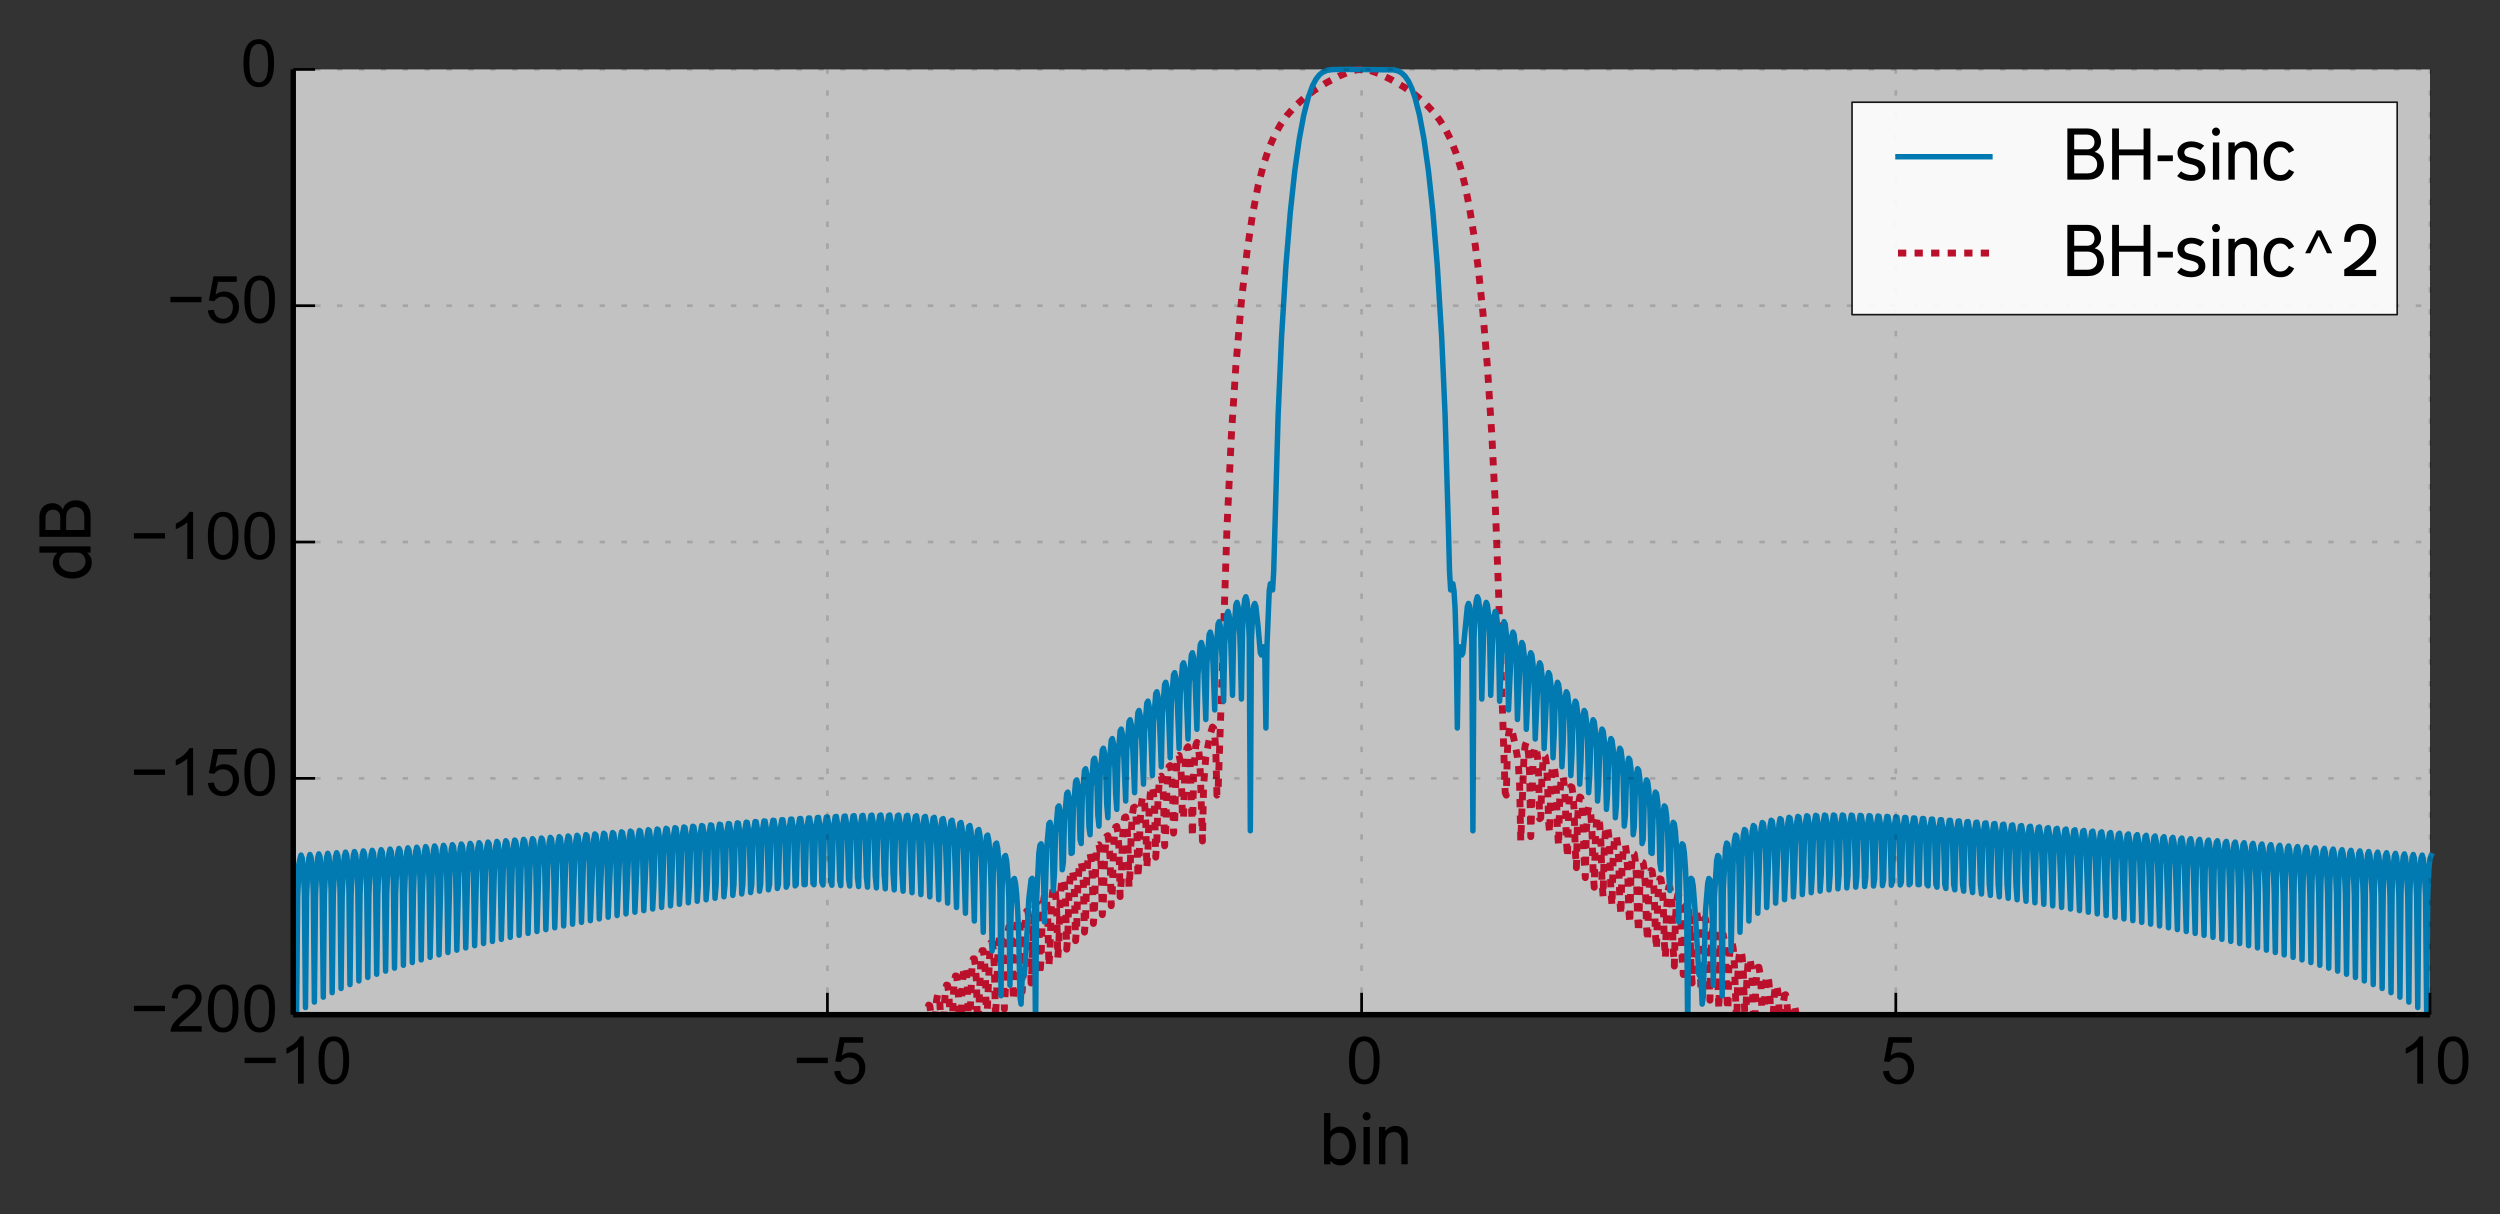
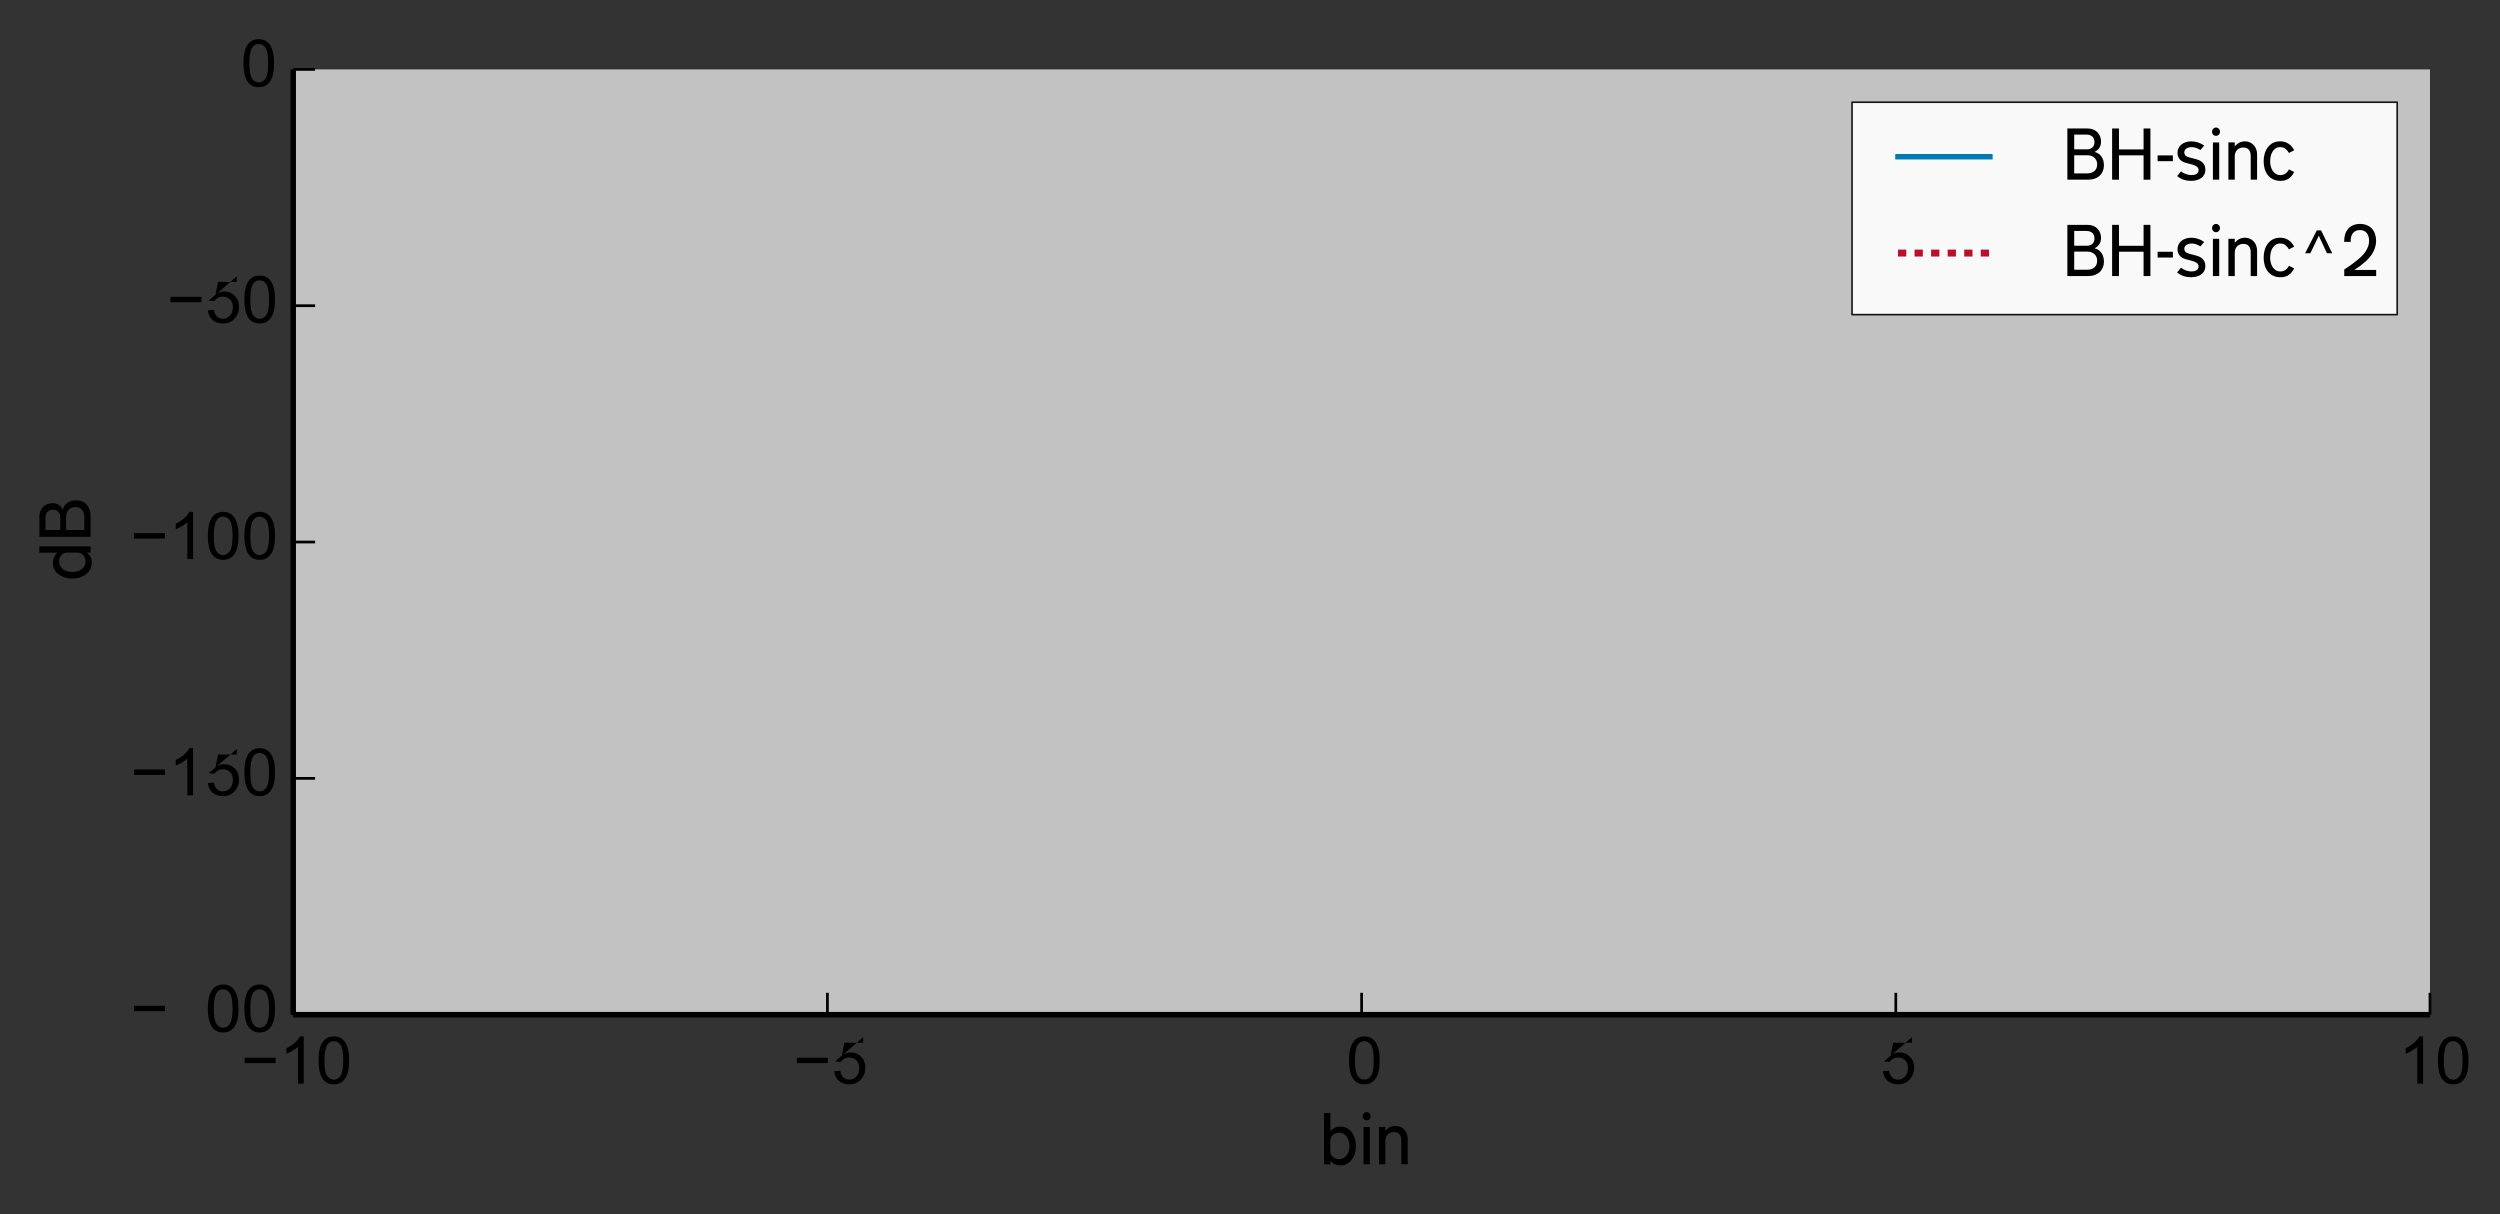
<svg xmlns="http://www.w3.org/2000/svg" xmlns:xlink="http://www.w3.org/1999/xlink" height="222pt" version="1.1" viewBox="0 0 457 222" width="457pt">
  <rect x="0" y="0" width="457" height="222" fill="#333333" stroke="none" />
  <defs>
    <style type="text/css">
*{stroke-linecap:butt;stroke-linejoin:round;}
  </style>
  </defs>
  <g id="figure_1">
    <g id="patch_1">
      <path d=" M0 222.277 L457.135 222.277 L457.135 -2.84217e-14 L0 -2.84217e-14 z " style="fill:none;" />
    </g>
    <g id="axes_1">
      <g id="patch_2">
        <path d=" M53.602 185.487 L444.203 185.487 L444.203 12.687 L53.602 12.687 z " style="fill:#ffffff;opacity:0.7;" />
      </g>
      <g id="line2d_1">
        <path clip-path="url(#pdf4e6a3f21)" d=" M53.453 223.277 L53.602 203.776 L53.806 199.031 L54.009 196.955 L54.213 196.304 L54.416 196.839 L54.62 198.768 L54.823 203.214 L54.985 223.277 M55.069 223.277 L55.23 203.674 L55.433 198.896 L55.637 196.806 L55.84 196.145 L56.044 196.671 L56.247 198.587 L56.451 203.003 L56.624 223.277 M56.684 223.277 L56.858 203.573 L57.061 198.76 L57.264 196.657 L57.468 195.987 L57.671 196.503 L57.875 198.406 L58.078 202.792 L58.263 223.277 M58.301 223.277 L58.485 203.47 L58.688 198.624 L58.892 196.507 L59.095 195.827 L59.299 196.334 L59.502 198.225 L59.706 202.58 L59.901 223.277 M59.917 223.277 L60.112 203.369 L60.316 198.488 L60.519 196.357 L60.723 195.668 L60.926 196.165 L61.13 198.043 L61.333 202.368 L61.537 223.026 L61.74 203.266 L61.943 198.35 L62.147 196.206 L62.35 195.507 L62.554 195.996 L62.757 197.86 L62.961 202.156 L63.164 222.031 L63.367 203.165 L63.571 198.213 L63.774 196.055 L63.978 195.346 L64.181 195.825 L64.385 197.677 L64.588 201.944 L64.792 221.127 L64.995 203.062 L65.198 198.075 L65.402 195.903 L65.605 195.185 L65.809 195.655 L66.012 197.493 L66.216 201.732 L66.419 220.28 L66.623 202.961 L66.826 197.937 L67.029 195.75 L67.233 195.023 L67.436 195.483 L67.64 197.31 L67.843 201.52 L68.047 219.497 L68.25 202.859 L68.453 197.798 L68.657 195.598 L68.86 194.861 L69.064 195.312 L69.267 197.125 L69.471 201.307 L69.674 218.755 L69.877 202.757 L70.081 197.66 L70.284 195.445 L70.488 194.698 L70.691 195.14 L70.895 196.941 L71.098 201.094 L71.302 218.058 L71.505 202.655 L71.708 197.52 L71.912 195.291 L72.115 194.535 L72.319 194.967 L72.522 196.755 L72.726 200.881 L72.929 217.392 L73.132 202.554 L73.336 197.381 L73.539 195.137 L73.743 194.372 L73.946 194.795 L74.15 196.57 L74.353 200.668 L74.557 216.759 L74.76 202.453 L74.963 197.241 L75.167 194.983 L75.37 194.208 L75.574 194.622 L75.777 196.385 L75.981 200.455 L76.184 216.151 L76.388 202.352 L76.591 197.101 L76.794 194.829 L76.998 194.044 L77.201 194.448 L77.405 196.199 L77.608 200.242 L77.812 215.569 L78.015 202.251 L78.218 196.961 L78.422 194.675 L78.625 193.879 L78.829 194.275 L79.032 196.013 L79.236 200.029 L79.439 215.006 L79.642 202.152 L79.846 196.821 L80.049 194.52 L80.253 193.715 L80.456 194.101 L80.66 195.827 L80.863 199.816 L81.067 214.464 L81.27 202.052 L81.473 196.681 L81.677 194.365 L81.88 193.55 L82.084 193.927 L82.287 195.64 L82.491 199.604 L82.694 213.938 L82.897 201.953 L83.101 196.542 L83.304 194.21 L83.508 193.386 L83.711 193.753 L83.915 195.454 L84.118 199.391 L84.322 213.429 L84.728 196.402 L84.932 194.056 L85.135 193.221 L85.339 193.579 L85.542 195.268 L85.746 199.179 L85.949 212.933 L86.356 196.262 L86.559 193.901 L86.763 193.057 L86.966 193.406 L87.17 195.082 L87.373 198.967 L87.577 212.451 L87.983 196.123 L88.187 193.747 L88.39 192.893 L88.594 193.232 L88.797 194.896 L89.001 198.755 L89.204 211.981 L89.611 195.984 L89.814 193.592 L90.018 192.729 L90.221 193.059 L90.425 194.71 L90.628 198.544 L90.832 211.523 L91.238 195.846 L91.442 193.439 L91.645 192.565 L91.849 192.885 L92.052 194.525 L92.256 198.333 L92.459 211.074 L92.866 195.708 L93.069 193.286 L93.273 192.402 L93.476 192.713 L93.68 194.34 L93.883 198.123 L94.087 210.637 L94.493 195.571 L94.697 193.133 L94.9 192.239 L95.104 192.541 L95.307 194.156 L95.511 197.913 L95.714 210.208 L96.121 195.435 L96.324 192.981 L96.528 192.077 L96.731 192.37 L96.935 193.973 L97.138 197.705 L97.342 209.789 L97.748 195.3 L97.952 192.83 L98.155 191.916 L98.359 192.199 L98.562 193.79 L98.766 197.497 L98.969 209.376 L99.376 195.166 L99.579 192.681 L99.783 191.756 L99.986 192.03 L100.19 193.609 L100.393 197.291 L100.597 208.973 L101.003 195.034 L101.207 192.532 L101.41 191.598 L101.614 191.862 L101.817 193.429 L102.021 197.086 L102.224 208.576 L102.631 194.903 L102.834 192.385 L103.038 191.44 L103.241 191.695 L103.445 193.25 L103.648 196.883 L103.852 208.189 L104.258 194.774 L104.462 192.24 L104.665 191.285 L104.869 191.53 L105.072 193.073 L105.276 196.681 L105.479 207.806 L105.886 194.647 L106.089 192.097 L106.293 191.131 L106.496 191.367 L106.7 192.898 L106.903 196.481 L107.107 207.432 L107.513 194.523 L107.717 191.956 L107.92 190.98 L108.124 191.206 L108.327 192.724 L108.531 196.284 L108.734 207.064 L109.141 194.402 L109.344 191.817 L109.548 190.831 L109.751 191.048 L109.955 192.554 L110.158 196.089 L110.362 206.704 L110.768 194.284 L110.972 191.682 L111.175 190.685 L111.379 190.892 L111.582 192.386 L111.786 195.896 L111.989 206.349 L112.599 191.55 L112.803 190.542 L113.006 190.74 L113.21 192.221 L113.413 195.707 L113.617 206.002 L114.227 191.422 L114.43 190.403 L114.634 190.591 L114.837 192.06 L115.041 195.522 L115.244 205.661 L115.854 191.298 L116.058 190.268 L116.261 190.447 L116.465 191.903 L116.668 195.34 L116.872 205.328 L117.482 191.179 L117.685 190.138 L117.889 190.307 L118.092 191.751 L118.296 195.163 L118.499 205.001 L119.109 191.066 L119.313 190.014 L119.516 190.173 L119.72 191.604 L119.923 194.992 L120.127 204.682 L120.737 190.959 L120.94 189.896 L121.144 190.044 L121.347 191.463 L121.551 194.826 L121.754 204.371 L121.957 200.26 L122.161 193.59 L122.364 190.859 L122.568 189.785 L122.771 189.923 L122.975 191.329 L123.178 194.667 L123.382 204.068 L123.585 200.261 L123.788 193.519 L123.992 190.768 L124.195 189.682 L124.399 189.81 L124.602 191.203 L124.806 194.515 L125.009 203.773 L125.213 200.275 L125.416 193.457 L125.619 190.686 L125.823 189.588 L126.026 189.706 L126.23 191.086 L126.433 194.372 L126.637 203.488 L126.84 200.305 L127.043 193.408 L127.247 190.615 L127.45 189.505 L127.654 189.612 L127.857 190.979 L128.061 194.239 L128.264 203.212 L128.468 200.352 L128.671 193.371 L128.874 190.557 L129.078 189.434 L129.281 189.53 L129.485 190.883 L129.688 194.116 L129.892 202.947 L130.095 200.42 L130.298 193.349 L130.502 190.512 L130.705 189.377 L130.909 189.462 L131.112 190.801 L131.316 194.007 L131.519 202.694 L131.722 200.511 L131.926 193.345 L132.129 190.485 L132.333 189.336 L132.536 189.409 L132.74 190.734 L132.943 193.912 L133.147 202.454 L133.35 200.629 L133.553 193.362 L133.757 190.476 L133.96 189.313 L134.164 189.375 L134.367 190.685 L134.571 193.834 L134.774 202.228 L134.978 200.781 L135.181 193.402 L135.384 190.49 L135.588 189.313 L135.791 189.363 L135.995 190.657 L136.198 193.775 L136.402 202.018 L136.605 200.97 L136.808 193.47 L137.012 190.53 L137.215 189.338 L137.419 189.375 L137.622 190.653 L137.826 193.739 L138.029 201.826 L138.233 201.207 L138.436 193.572 L138.639 190.601 L138.843 189.393 L139.046 189.417 L139.25 190.679 L139.453 193.731 L139.657 201.655 L139.86 201.501 L140.063 193.714 L140.267 190.71 L140.47 189.485 L140.674 189.494 L140.877 190.738 L141.081 193.754 L141.284 201.506 L141.488 201.866 L141.691 193.904 L141.894 190.864 L142.098 189.62 L142.301 189.614 L142.505 190.839 L142.708 193.815 L142.912 201.385 L143.115 202.32 L143.318 194.154 L143.522 191.073 L143.725 189.808 L143.929 189.786 L144.132 190.989 L144.336 193.922 L144.539 201.294 L144.743 202.892 L144.946 194.48 L145.149 191.35 L145.353 190.063 L145.556 190.022 L145.76 191.202 L145.963 194.086 L146.167 201.241 L146.37 203.621 L146.573 194.901 L146.777 191.715 L146.98 190.401 L147.184 190.339 L147.387 191.491 L147.591 194.32 L147.998 204.572 L148.201 195.447 L148.404 192.193 L148.608 190.847 L148.811 190.761 L149.015 191.881 L149.218 194.644 L149.625 205.852 L149.828 196.165 L150.032 192.822 L150.235 191.437 L150.439 191.321 L150.642 192.402 L150.846 195.083 L151.252 207.678 L151.456 197.127 L151.659 193.664 L151.863 192.228 L152.066 192.072 L152.27 193.102 L152.473 195.679 L152.88 210.56 L153.083 198.462 L153.287 194.822 L153.49 193.312 L153.694 193.102 L153.897 194.062 L154.101 196.495 L154.304 201.872 L154.508 216.418 L154.711 200.436 L154.914 196.494 L155.118 194.866 L155.321 194.572 L155.525 195.424 L155.728 197.64 L155.932 202.307 L156.129 223.277 M156.142 223.277 L156.338 203.739 L156.542 199.144 L156.745 197.286 L156.949 196.834 L157.152 197.489 L157.356 199.327 L157.559 202.931 L157.763 211.412 L157.966 211.675 L158.169 204.396 L158.373 201.825 L158.576 200.933 L158.78 201.085 L158.983 202.068 L159.39 206.447 L159.593 210.222 L159.797 216.445 L159.871 223.277 M160.127 223.277 L160.204 216.072 L160.611 207.767 L161.017 203.111 L161.424 200.77 L161.628 200.707 L161.831 201.737 L162.035 204.734 L162.238 215.299 L162.645 200.505 L163.052 195.439 L163.255 194.802 L163.459 195.283 L163.662 197.275 L163.866 202.551 L164.069 211.152 L164.273 198.31 L164.679 191.911 L164.883 191.069 L165.086 191.372 L165.29 193.079 L165.493 197.437 L165.686 223.277 M165.707 223.277 L165.9 196.376 L166.307 189.162 L166.51 188.211 L166.714 188.423 L166.917 189.993 L167.121 193.958 L167.324 212.277 L167.528 194.619 L167.934 186.844 L168.138 185.825 L168.341 185.98 L168.545 187.467 L168.748 191.21 L168.952 205.54 L169.155 192.988 L169.562 184.797 L169.765 183.729 L169.969 183.845 L170.172 185.275 L170.376 188.874 L170.579 201.469 L170.986 185.572 L171.189 182.933 L171.393 181.829 L171.596 181.914 L171.8 183.301 L172.003 186.798 L172.207 198.387 L172.613 183.895 L172.817 181.199 L173.02 180.065 L173.224 180.126 L173.427 181.48 L173.631 184.898 L173.834 195.821 L174.241 182.302 L174.444 179.559 L174.648 178.401 L174.851 178.441 L175.055 179.769 L175.258 183.125 L175.462 193.569 L175.868 180.772 L176.072 177.989 L176.275 176.81 L176.479 176.833 L176.682 178.137 L176.886 181.443 L177.089 191.524 L177.699 176.471 L177.903 175.273 L178.106 175.281 L178.31 176.566 L178.513 179.829 L178.717 189.625 L179.327 174.99 L179.53 173.776 L179.734 173.77 L179.937 175.038 L180.141 178.265 L180.344 187.831 L180.954 173.537 L181.158 172.308 L181.361 172.29 L181.565 173.542 L181.768 176.737 L181.972 186.115 L182.175 181.836 L182.378 174.999 L182.582 172.102 L182.785 170.859 L182.989 170.83 L183.192 172.068 L183.396 175.236 L183.599 184.456 L183.803 180.513 L184.006 173.596 L184.209 170.677 L184.413 169.423 L184.616 169.383 L184.82 170.609 L185.023 173.753 L185.227 182.84 L185.43 179.183 L185.633 172.196 L185.837 169.257 L186.04 167.992 L186.244 167.943 L186.447 169.157 L186.651 172.28 L186.854 181.255 L187.058 177.841 L187.261 170.792 L187.464 167.836 L187.668 166.56 L187.871 166.502 L188.075 167.706 L188.278 170.81 L188.482 179.692 L188.685 176.484 L188.888 169.38 L189.092 166.408 L189.295 165.123 L189.499 165.057 L189.702 166.251 L189.906 169.339 L190.109 178.142 L190.312 175.107 L190.516 167.954 L190.719 164.969 L190.923 163.675 L191.126 163.602 L191.33 164.787 L191.533 167.861 L191.737 176.6 L191.94 173.704 L192.143 166.512 L192.347 163.514 L192.55 162.212 L192.754 162.132 L192.957 163.31 L193.161 166.371 L193.364 175.059 L193.568 172.273 L193.771 165.047 L193.974 162.039 L194.178 160.73 L194.381 160.643 L194.585 161.814 L194.788 164.866 L194.992 173.514 L195.195 170.809 L195.398 163.557 L195.602 160.539 L195.805 159.224 L196.009 159.131 L196.212 160.296 L196.416 163.339 L196.619 171.96 L196.823 169.306 L197.026 162.035 L197.229 159.01 L197.433 157.689 L197.636 157.591 L197.84 158.75 L198.043 161.787 L198.247 170.393 L198.45 167.762 L198.653 160.479 L198.857 157.448 L199.06 156.122 L199.264 156.019 L199.467 157.174 L199.671 160.206 L199.874 168.809 L200.077 166.17 L200.281 158.884 L200.484 155.849 L200.688 154.518 L200.891 154.411 L201.095 155.562 L201.298 158.592 L201.502 167.201 L201.705 164.528 L201.908 157.245 L202.112 154.207 L202.315 152.873 L202.519 152.762 L202.722 153.91 L202.926 156.939 L203.129 165.567 L203.333 162.832 L203.536 155.559 L203.739 152.52 L203.943 151.182 L204.146 151.068 L204.35 152.214 L204.553 155.243 L204.757 163.9 L204.96 161.079 L205.163 153.823 L205.367 150.783 L205.57 149.443 L205.774 149.326 L205.977 150.469 L206.181 153.501 L206.384 162.193 L206.588 159.271 L206.791 152.034 L206.994 148.995 L207.198 147.653 L207.401 147.533 L207.605 148.675 L207.808 151.708 L208.012 160.435 L208.215 157.411 L208.418 150.194 L208.622 147.156 L208.825 145.812 L209.029 145.689 L209.232 146.828 L209.436 149.861 L209.639 158.612 L209.843 155.516 L210.046 148.311 L210.249 145.272 L210.453 143.924 L210.656 143.797 L210.86 144.931 L211.063 147.958 L211.267 156.692 L211.47 153.622 L211.673 146.405 L211.877 143.359 L212.08 142.005 L212.284 141.871 L212.487 142.995 L212.691 146 L212.894 154.621 L213.098 151.813 L213.301 144.524 L213.504 141.458 L213.708 140.091 L213.911 139.943 L214.115 141.042 L214.318 143.992 L214.522 152.288 L214.725 150.293 L214.928 142.783 L215.132 139.665 L215.335 138.268 L215.539 138.087 L215.742 139.131 L215.946 141.943 L216.149 149.48 L216.353 149.667 L216.556 141.484 L216.759 138.226 L216.963 136.752 L217.166 136.492 L217.37 137.398 L217.573 139.872 L217.98 152.944 L218.183 141.66 L218.59 136.211 L218.794 135.711 L218.997 136.222 L219.201 137.819 L219.404 140.966 L219.811 153.732 L220.014 143.701 L220.421 138.392 L221.235 134.191 L221.642 132.902 L221.845 133.086 L222.049 134.286 L222.252 137.274 L222.456 145.353 L222.659 144.901 L223.066 133.095 L223.473 121.441 L224.287 96.574 L225.1 79.5 L225.914 66.924 L226.931 55.042 L227.948 46.064 L228.966 39.202 L229.983 33.961 L231 29.977 L232.017 26.953 L233.034 24.637 L234.052 22.822 L235.272 21.09 L236.696 19.472 L238.324 17.97 L240.155 16.576 L242.393 15.163 L244.834 13.879 L246.868 13.039 L248.089 12.747 L249.309 12.702 L250.53 12.918 L251.954 13.421 L254.192 14.491 L256.633 15.9 L258.668 17.318 L260.498 18.873 L261.923 20.354 L263.143 21.907 L264.16 23.499 L265.178 25.493 L266.195 28.065 L267.008 30.689 L267.822 33.961 L268.636 38.037 L269.45 43.097 L270.263 49.366 L271.077 57.152 L271.891 66.924 L272.705 79.5 L273.315 91.725 L273.925 107.872 L275.146 144.901 L275.349 145.353 L275.553 137.274 L275.756 134.286 L275.96 133.086 L276.163 132.902 L276.367 133.359 L276.977 136.173 L277.384 138.392 L277.587 140.242 L277.791 143.701 L277.994 153.732 L278.604 137.819 L278.808 136.222 L279.011 135.711 L279.215 136.211 L279.418 137.922 L279.622 141.66 L279.825 152.944 L280.232 139.872 L280.435 137.398 L280.639 136.492 L280.842 136.752 L281.046 138.226 L281.249 141.484 L281.452 149.667 L281.656 149.48 L281.859 141.943 L282.063 139.131 L282.266 138.087 L282.47 138.268 L282.673 139.665 L282.877 142.783 L283.08 150.293 L283.283 152.288 L283.487 143.992 L283.69 141.042 L283.894 139.943 L284.097 140.091 L284.301 141.458 L284.504 144.524 L284.707 151.813 L284.911 154.621 L285.114 146 L285.318 142.995 L285.521 141.871 L285.725 142.005 L285.928 143.359 L286.132 146.405 L286.335 153.622 L286.538 156.692 L286.742 147.958 L286.945 144.931 L287.149 143.797 L287.352 143.924 L287.556 145.272 L287.759 148.311 L287.962 155.516 L288.166 158.612 L288.369 149.861 L288.573 146.828 L288.776 145.689 L288.98 145.812 L289.183 147.156 L289.387 150.194 L289.59 157.411 L289.793 160.435 L289.997 151.708 L290.2 148.675 L290.404 147.533 L290.607 147.653 L290.811 148.995 L291.014 152.034 L291.217 159.271 L291.421 162.193 L291.624 153.501 L291.828 150.469 L292.031 149.326 L292.235 149.443 L292.438 150.783 L292.642 153.823 L292.845 161.079 L293.048 163.9 L293.252 155.243 L293.455 152.214 L293.659 151.068 L293.862 151.182 L294.066 152.52 L294.269 155.559 L294.473 162.832 L294.676 165.567 L294.879 156.939 L295.083 153.91 L295.286 152.762 L295.49 152.873 L295.693 154.207 L295.897 157.245 L296.1 164.528 L296.303 167.201 L296.507 158.592 L296.71 155.562 L296.914 154.411 L297.117 154.518 L297.321 155.849 L297.524 158.884 L297.728 166.17 L297.931 168.809 L298.134 160.206 L298.338 157.174 L298.541 156.019 L298.745 156.122 L298.948 157.448 L299.152 160.479 L299.355 167.762 L299.558 170.393 L299.762 161.787 L299.965 158.75 L300.169 157.591 L300.372 157.689 L300.576 159.01 L300.779 162.035 L300.983 169.306 L301.186 171.96 L301.389 163.339 L301.593 160.296 L301.796 159.131 L302 159.224 L302.203 160.539 L302.407 163.557 L302.61 170.809 L302.813 173.514 L303.017 164.866 L303.22 161.814 L303.424 160.643 L303.627 160.73 L303.831 162.039 L304.034 165.047 L304.238 172.273 L304.441 175.059 L304.644 166.371 L304.848 163.31 L305.051 162.132 L305.255 162.212 L305.458 163.514 L305.662 166.512 L305.865 173.704 L306.068 176.6 L306.272 167.861 L306.475 164.787 L306.679 163.602 L306.882 163.675 L307.086 164.969 L307.289 167.954 L307.493 175.107 L307.696 178.142 L307.899 169.339 L308.103 166.251 L308.306 165.057 L308.51 165.123 L308.713 166.408 L308.917 169.38 L309.12 176.484 L309.323 179.692 L309.527 170.81 L309.73 167.706 L309.934 166.502 L310.137 166.56 L310.341 167.836 L310.544 170.792 L310.951 181.255 L311.154 172.28 L311.358 169.157 L311.561 167.943 L311.765 167.992 L311.968 169.257 L312.172 172.196 L312.578 182.84 L312.782 173.753 L312.985 170.609 L313.189 169.383 L313.392 169.423 L313.596 170.677 L313.799 173.596 L314.206 184.456 L314.409 175.236 L314.613 172.068 L314.816 170.83 L315.02 170.859 L315.223 172.102 L315.427 174.999 L315.833 186.115 L316.037 176.737 L316.24 173.542 L316.444 172.29 L316.647 172.308 L316.851 173.537 L317.054 176.411 L317.461 187.831 L317.664 178.265 L317.868 175.038 L318.071 173.77 L318.275 173.776 L318.478 174.99 L318.682 177.838 L319.088 189.625 L319.292 179.829 L319.495 176.566 L319.699 175.281 L319.902 175.273 L320.106 176.471 L320.309 179.288 L320.716 191.524 L320.919 181.443 L321.123 178.137 L321.326 176.833 L321.53 176.81 L321.733 177.989 L321.937 180.772 L322.343 193.569 L322.547 183.125 L322.75 179.769 L322.954 178.441 L323.157 178.401 L323.361 179.559 L323.564 182.302 L323.971 195.821 L324.174 184.898 L324.378 181.48 L324.581 180.126 L324.785 180.065 L324.988 181.199 L325.192 183.895 L325.598 198.387 L325.802 186.798 L326.005 183.301 L326.209 181.914 L326.412 181.829 L326.616 182.933 L326.819 185.572 L327.023 191.45 L327.226 201.469 L327.429 188.874 L327.633 185.275 L327.836 183.845 L328.04 183.729 L328.243 184.797 L328.447 187.363 L328.65 192.988 L328.853 205.541 L329.057 191.21 L329.26 187.467 L329.464 185.98 L329.667 185.825 L329.871 186.844 L330.074 189.316 L330.278 194.619 L330.481 212.276 L330.684 193.958 L330.888 189.993 L331.091 188.423 L331.295 188.211 L331.498 189.162 L331.702 191.5 L331.905 196.376 L332.098 223.277 M332.119 223.277 L332.312 197.437 L332.515 193.079 L332.719 191.372 L332.922 191.069 L333.126 191.911 L333.329 194.044 L333.533 198.31 L333.736 211.153 L334.143 197.274 L334.346 195.283 L334.55 194.802 L334.753 195.439 L334.957 197.201 L335.16 200.505 L335.567 215.3 L335.77 204.735 L335.974 201.737 L336.177 200.707 L336.381 200.771 L336.584 201.62 L336.991 205.166 L337.398 211.084 L337.601 216.074 L337.678 223.277 M337.934 223.277 L338.008 216.443 L338.415 206.446 L338.822 202.068 L339.025 201.085 L339.229 200.933 L339.432 201.825 L339.636 204.395 L339.839 211.673 L340.043 211.412 L340.246 202.931 L340.653 197.489 L340.856 196.834 L341.06 197.286 L341.263 199.144 L341.467 203.74 L341.663 223.277 M341.676 223.277 L341.873 202.306 L342.28 195.424 L342.484 194.572 L342.687 194.866 L342.891 196.494 L343.094 200.436 L343.298 216.417 L343.501 201.873 L343.704 196.495 L343.908 194.062 L344.111 193.102 L344.315 193.312 L344.518 194.822 L344.722 198.462 L344.925 210.561 L345.332 195.679 L345.535 193.102 L345.739 192.072 L345.942 192.227 L346.146 193.664 L346.349 197.126 L346.553 207.677 L346.959 195.083 L347.163 192.402 L347.366 191.321 L347.57 191.437 L347.773 192.822 L347.977 196.165 L348.18 205.853 L348.79 191.881 L348.994 190.761 L349.197 190.847 L349.401 192.193 L349.604 195.447 L349.808 204.571 L350.011 201.232 L350.214 194.32 L350.418 191.491 L350.621 190.339 L350.825 190.401 L351.028 191.715 L351.232 194.901 L351.435 203.622 L351.638 201.241 L351.842 194.086 L352.045 191.201 L352.249 190.022 L352.452 190.063 L352.656 191.35 L352.859 194.48 L353.062 202.892 L353.266 201.294 L353.469 193.923 L353.673 190.989 L353.876 189.786 L354.08 189.808 L354.283 191.073 L354.487 194.155 L354.69 202.32 L354.893 201.385 L355.097 193.815 L355.3 190.839 L355.504 189.614 L355.707 189.62 L355.911 190.864 L356.114 193.904 L356.317 201.866 L356.521 201.506 L356.724 193.754 L356.928 190.738 L357.131 189.494 L357.335 189.485 L357.538 190.71 L357.742 193.714 L357.945 201.501 L358.148 201.654 L358.352 193.731 L358.555 190.679 L358.759 189.417 L358.962 189.393 L359.166 190.601 L359.369 193.572 L359.572 201.207 L359.776 201.826 L359.979 193.74 L360.183 190.654 L360.386 189.375 L360.59 189.338 L360.793 190.53 L360.997 193.47 L361.2 200.97 L361.403 202.018 L361.607 193.775 L361.81 190.657 L362.014 189.363 L362.217 189.313 L362.421 190.49 L362.624 193.402 L362.827 200.781 L363.031 202.228 L363.234 193.834 L363.438 190.685 L363.641 189.375 L363.845 189.313 L364.048 190.476 L364.252 193.362 L364.455 200.63 L364.658 202.454 L364.862 193.912 L365.065 190.734 L365.269 189.409 L365.472 189.336 L365.676 190.485 L365.879 193.345 L366.082 200.511 L366.286 202.694 L366.489 194.007 L366.693 190.801 L366.896 189.462 L367.1 189.377 L367.303 190.512 L367.507 193.349 L367.71 200.42 L367.913 202.947 L368.117 194.116 L368.32 190.883 L368.524 189.53 L368.727 189.434 L368.931 190.557 L369.134 193.371 L369.338 200.352 L369.541 203.212 L369.744 194.239 L369.948 190.979 L370.151 189.612 L370.355 189.505 L370.558 190.615 L370.762 193.408 L371.168 203.487 L371.372 194.372 L371.575 191.086 L371.779 189.706 L371.982 189.588 L372.186 190.686 L372.389 193.457 L372.796 203.773 L372.999 194.515 L373.203 191.203 L373.406 189.81 L373.61 189.682 L373.813 190.768 L374.017 193.519 L374.423 204.067 L374.627 194.667 L374.83 191.329 L375.034 189.923 L375.237 189.785 L375.441 190.859 L375.644 193.59 L376.051 204.371 L376.254 194.826 L376.458 191.463 L376.661 190.044 L376.865 189.896 L377.068 190.959 L377.272 193.67 L377.678 204.682 L377.882 194.992 L378.085 191.604 L378.289 190.173 L378.492 190.014 L378.696 191.066 L378.899 193.758 L379.306 205.001 L379.509 195.163 L379.713 191.751 L379.916 190.307 L380.12 190.139 L380.323 191.179 L380.527 193.852 L380.933 205.327 L381.137 195.34 L381.34 191.903 L381.544 190.447 L381.747 190.268 L381.951 191.298 L382.154 193.953 L382.561 205.661 L382.764 195.522 L382.968 192.06 L383.171 190.591 L383.375 190.403 L383.578 191.422 L383.782 194.059 L384.188 206.002 L384.392 195.707 L384.595 192.221 L384.799 190.74 L385.002 190.542 L385.206 191.55 L385.409 194.169 L385.816 206.349 L386.019 195.896 L386.223 192.386 L386.426 190.892 L386.63 190.685 L386.833 191.682 L387.037 194.284 L387.443 206.703 L387.647 196.089 L387.85 192.554 L388.054 191.048 L388.257 190.831 L388.461 191.817 L388.664 194.402 L389.071 207.064 L389.274 196.284 L389.478 192.724 L389.681 191.206 L389.885 190.98 L390.088 191.956 L390.292 194.523 L390.698 207.432 L390.902 196.481 L391.105 192.897 L391.309 191.367 L391.512 191.131 L391.716 192.097 L391.919 194.647 L392.326 207.807 L392.529 196.681 L392.733 193.073 L392.936 191.53 L393.14 191.285 L393.343 192.24 L393.547 194.774 L393.953 208.188 L394.157 196.883 L394.36 193.25 L394.564 191.695 L394.767 191.44 L394.971 192.385 L395.174 194.903 L395.581 208.577 L395.784 197.086 L395.988 193.429 L396.191 191.862 L396.395 191.598 L396.598 192.532 L396.802 195.034 L397.208 208.973 L397.412 197.291 L397.615 193.609 L397.819 192.03 L398.022 191.756 L398.226 192.681 L398.429 195.166 L398.836 209.377 L399.039 197.497 L399.243 193.79 L399.446 192.199 L399.65 191.916 L399.853 192.83 L400.057 195.3 L400.463 209.788 L400.667 197.705 L400.87 193.973 L401.074 192.37 L401.277 192.077 L401.481 192.981 L401.684 195.435 L401.888 201.2 L402.091 210.208 L402.294 197.913 L402.498 194.156 L402.701 192.541 L402.905 192.239 L403.108 193.133 L403.312 195.571 L403.515 201.289 L403.718 210.636 L403.922 198.123 L404.125 194.34 L404.329 192.713 L404.532 192.402 L404.736 193.286 L404.939 195.708 L405.143 201.38 L405.346 211.075 L405.549 198.333 L405.753 194.525 L405.956 192.886 L406.16 192.565 L406.363 193.439 L406.567 195.846 L406.77 201.473 L406.973 211.522 L407.177 198.543 L407.38 194.71 L407.584 193.058 L407.787 192.728 L407.991 193.592 L408.194 195.984 L408.398 201.567 L408.601 211.981 L408.804 198.755 L409.008 194.896 L409.211 193.232 L409.415 192.893 L409.618 193.747 L409.822 196.123 L410.025 201.662 L410.228 212.451 L410.432 198.966 L410.635 195.082 L410.839 193.405 L411.042 193.057 L411.246 193.901 L411.449 196.262 L411.653 201.758 L411.856 212.933 L412.059 199.179 L412.263 195.268 L412.466 193.579 L412.67 193.221 L412.873 194.056 L413.077 196.402 L413.28 201.856 L413.483 213.428 L413.687 199.391 L413.89 195.454 L414.094 193.753 L414.297 193.386 L414.501 194.21 L414.704 196.541 L414.908 201.953 L415.111 213.939 L415.314 199.604 L415.518 195.64 L415.721 193.927 L415.925 193.551 L416.128 194.365 L416.332 196.682 L416.535 202.052 L416.738 214.463 L416.942 199.816 L417.145 195.827 L417.349 194.101 L417.552 193.715 L417.756 194.52 L417.959 196.821 L418.163 202.152 L418.366 215.007 L418.569 200.029 L418.773 196.013 L418.976 194.275 L419.18 193.879 L419.383 194.675 L419.587 196.962 L419.79 202.252 L419.993 215.568 L420.197 200.242 L420.4 196.199 L420.604 194.448 L420.807 194.044 L421.011 194.829 L421.214 197.101 L421.418 202.352 L421.621 216.152 L421.824 200.455 L422.028 196.385 L422.231 194.622 L422.435 194.208 L422.638 194.983 L422.842 197.241 L423.045 202.453 L423.248 216.758 L423.452 200.668 L423.655 196.57 L423.859 194.795 L424.062 194.371 L424.266 195.137 L424.469 197.381 L424.673 202.554 L424.876 217.393 L425.079 200.881 L425.283 196.756 L425.486 194.967 L425.69 194.535 L425.893 195.291 L426.097 197.52 L426.3 202.655 L426.503 218.057 L426.707 201.094 L426.91 196.94 L427.114 195.14 L427.317 194.698 L427.521 195.445 L427.724 197.659 L427.928 202.757 L428.131 218.757 L428.334 201.307 L428.538 197.125 L428.741 195.312 L428.945 194.861 L429.148 195.598 L429.352 197.798 L429.555 202.859 L429.758 219.496 L429.962 201.519 L430.165 197.309 L430.369 195.483 L430.572 195.023 L430.776 195.75 L430.979 197.937 L431.183 202.961 L431.386 220.282 L431.589 201.732 L431.793 197.493 L431.996 195.655 L432.2 195.185 L432.403 195.903 L432.607 198.075 L432.81 203.063 L433.013 221.125 L433.217 201.944 L433.42 197.677 L433.624 195.825 L433.827 195.346 L434.031 196.054 L434.234 198.213 L434.438 203.165 L434.641 222.033 L434.844 202.156 L435.048 197.86 L435.251 195.996 L435.455 195.507 L435.658 196.206 L435.862 198.351 L436.065 203.267 L436.268 223.024 L436.472 202.368 L436.675 198.043 L436.879 196.165 L437.082 195.668 L437.286 196.357 L437.489 198.488 L437.692 203.369 L437.888 223.277 M437.904 223.277 L438.099 202.58 L438.303 198.225 L438.506 196.335 L438.71 195.827 L438.913 196.507 L439.117 198.624 L439.32 203.471 L439.504 223.277 M439.542 223.277 L439.727 202.792 L439.93 198.406 L440.134 196.503 L440.337 195.987 L440.541 196.657 L440.744 198.76 L440.947 203.572 L441.121 223.277 M441.181 223.277 L441.354 203.003 L441.558 198.587 L441.761 196.671 L441.965 196.146 L442.168 196.806 L442.372 198.896 L442.575 203.674 L442.736 223.277 M442.82 223.277 L442.982 203.214 L443.185 198.768 L443.389 196.839 L443.592 196.304 L443.796 196.955 L443.999 199.031 L444.202 203.776 L444.352 223.277 L444.352 223.277" style="fill:none;stroke:#bb102b;stroke-dasharray:1.513,1.513;stroke-dashoffset:0.0;stroke-width:1.261;" />
      </g>
      <g id="line2d_2">
        <path clip-path="url(#pdf4e6a3f21)" d=" M53.399 156.416 L53.602 156.935 L53.806 158.838 L54.009 163.217 L54.213 185.29 L54.416 163.959 L54.62 159.104 L54.823 156.987 L55.027 156.31 L55.23 156.819 L55.433 158.71 L55.637 163.059 L55.84 184.178 L56.044 163.911 L56.247 159.021 L56.451 156.89 L56.654 156.203 L56.858 156.703 L57.061 158.581 L57.264 162.9 L57.468 183.184 L57.671 163.863 L57.875 158.937 L58.078 156.793 L58.282 156.096 L58.485 156.587 L58.688 158.452 L58.892 162.741 L59.095 182.283 L59.299 163.815 L59.502 158.853 L59.706 156.694 L59.909 155.988 L60.112 156.47 L60.316 158.322 L60.519 162.582 L60.723 181.458 L60.926 163.766 L61.13 158.768 L61.333 156.596 L61.537 155.88 L61.74 156.352 L61.943 158.191 L62.147 162.422 L62.35 180.694 L62.554 163.718 L62.757 158.683 L62.961 156.496 L63.164 155.771 L63.367 156.233 L63.571 158.059 L63.774 162.262 L63.978 179.982 L64.181 163.669 L64.385 158.597 L64.588 156.396 L64.792 155.661 L64.995 156.114 L65.198 157.927 L65.402 162.102 L65.605 179.314 L65.809 163.62 L66.012 158.51 L66.216 156.295 L66.419 155.55 L66.623 155.994 L66.826 157.795 L67.029 161.941 L67.233 178.684 L67.436 163.57 L67.64 158.423 L67.843 156.193 L68.047 155.439 L68.25 155.873 L68.453 157.662 L68.657 161.78 L68.86 178.087 L69.064 163.521 L69.267 158.335 L69.471 156.091 L69.674 155.327 L69.877 155.752 L70.081 157.528 L70.284 161.619 L70.488 177.518 L70.691 163.471 L70.895 158.247 L71.098 155.988 L71.302 155.214 L71.505 155.63 L71.708 157.393 L71.912 161.457 L72.115 176.975 L72.319 163.422 L72.522 158.158 L72.726 155.885 L72.929 155.101 L73.132 155.507 L73.336 157.258 L73.539 161.295 L73.743 176.454 L73.946 163.372 L74.15 158.068 L74.353 155.781 L74.557 154.987 L74.76 155.384 L74.963 157.122 L75.167 161.132 L75.37 175.953 L75.574 163.322 L75.777 157.978 L75.981 155.676 L76.184 154.872 L76.388 155.26 L76.591 156.986 L76.794 160.969 L76.998 175.471 L77.201 163.272 L77.405 157.887 L77.608 155.57 L77.812 154.757 L78.015 155.135 L78.218 156.849 L78.422 160.806 L78.625 175.005 L79.032 157.796 L79.236 155.464 L79.439 154.641 L79.642 155.01 L79.846 156.711 L80.049 160.642 L80.253 174.553 L80.66 157.704 L80.863 155.357 L81.067 154.524 L81.27 154.884 L81.473 156.573 L81.677 160.478 L81.88 174.115 L82.287 157.611 L82.491 155.249 L82.694 154.407 L82.897 154.757 L83.101 156.434 L83.304 160.313 L83.508 173.69 L83.915 157.518 L84.118 155.141 L84.322 154.288 L84.525 154.63 L84.728 156.294 L84.932 160.148 L85.135 173.275 L85.542 157.424 L85.746 155.032 L85.949 154.17 L86.153 154.501 L86.356 156.154 L86.559 159.982 L86.763 172.871 L87.17 157.33 L87.373 154.923 L87.577 154.05 L87.78 154.373 L87.983 156.013 L88.187 159.817 L88.39 172.477 L88.797 157.235 L89.001 154.812 L89.204 153.93 L89.407 154.243 L89.611 155.872 L89.814 159.65 L90.018 172.092 L90.425 157.14 L90.628 154.702 L90.832 153.809 L91.035 154.113 L91.238 155.73 L91.442 159.484 L91.645 171.714 L92.052 157.044 L92.256 154.59 L92.459 153.688 L92.662 153.983 L92.866 155.587 L93.069 159.317 L93.273 171.345 L93.68 156.947 L93.883 154.478 L94.087 153.566 L94.29 153.851 L94.493 155.444 L94.697 159.149 L94.9 170.982 L95.307 156.85 L95.511 154.365 L95.714 153.443 L95.918 153.719 L96.121 155.3 L96.324 158.981 L96.528 170.627 L96.935 156.753 L97.138 154.252 L97.342 153.32 L97.545 153.587 L97.748 155.156 L97.952 158.813 L98.155 170.277 L98.562 156.655 L98.766 154.139 L98.969 153.196 L99.172 153.454 L99.376 155.011 L99.579 158.645 L99.783 169.933 L100.19 156.556 L100.393 154.024 L100.597 153.072 L100.8 153.32 L101.003 154.866 L101.207 158.476 L101.41 169.595 L101.817 156.457 L102.021 153.909 L102.224 152.947 L102.427 153.186 L102.631 154.72 L102.834 158.307 L103.038 169.262 L103.445 156.358 L103.648 153.794 L103.852 152.821 L104.055 153.052 L104.258 154.573 L104.462 158.137 L104.665 168.934 L105.072 156.259 L105.276 153.678 L105.479 152.696 L105.683 152.917 L105.886 154.427 L106.089 157.968 L106.293 168.61 L106.7 156.159 L106.903 153.562 L107.107 152.569 L107.31 152.781 L107.513 154.28 L107.717 157.798 L107.92 168.291 L108.531 153.446 L108.734 152.443 L108.938 152.645 L109.141 154.132 L109.344 157.628 L109.548 167.976 L110.158 153.329 L110.362 152.316 L110.565 152.509 L110.768 153.984 L110.972 157.458 L111.175 167.665 L111.786 153.212 L111.989 152.188 L112.192 152.372 L112.396 153.836 L112.599 157.287 L112.803 167.358 L113.413 153.094 L113.617 152.061 L113.82 152.236 L114.023 153.688 L114.227 157.117 L114.43 167.055 L115.041 152.977 L115.244 151.933 L115.448 152.099 L115.651 153.54 L115.854 156.947 L116.058 166.755 L116.668 152.859 L116.872 151.805 L117.075 151.962 L117.278 153.391 L117.482 156.776 L117.685 166.459 L118.296 152.742 L118.499 151.677 L118.703 151.824 L118.906 153.243 L119.109 156.606 L119.313 166.166 L119.516 162.017 L119.72 155.354 L119.923 152.624 L120.127 151.549 L120.33 151.687 L120.533 153.094 L120.737 156.436 L120.94 165.876 L121.144 161.977 L121.347 155.254 L121.551 152.507 L121.754 151.421 L121.957 151.55 L122.161 152.946 L122.364 156.267 L122.568 165.59 L122.771 161.938 L122.975 155.154 L123.178 152.39 L123.382 151.294 L123.585 151.414 L123.788 152.798 L123.992 156.097 L124.195 165.307 L124.399 161.901 L124.602 155.055 L124.806 152.273 L125.009 151.167 L125.213 151.277 L125.416 152.65 L125.619 155.929 L125.823 165.026 L126.026 161.866 L126.23 154.956 L126.433 152.157 L126.637 151.04 L126.84 151.142 L127.043 152.503 L127.247 155.761 L127.45 164.75 L127.654 161.833 L127.857 154.858 L128.061 152.041 L128.264 150.914 L128.468 151.006 L128.671 152.357 L128.874 155.594 L129.078 164.476 L129.281 161.802 L129.485 154.761 L129.688 151.926 L129.892 150.789 L130.095 150.872 L130.298 152.212 L130.502 155.427 L130.705 164.205 L130.909 161.773 L131.112 154.666 L131.316 151.813 L131.519 150.665 L131.722 150.739 L131.926 152.067 L132.129 155.262 L132.333 163.938 L132.536 161.748 L132.74 154.571 L132.943 151.7 L133.147 150.542 L133.35 150.607 L133.553 151.924 L133.757 155.099 L133.96 163.675 L134.164 161.725 L134.367 154.478 L134.571 151.589 L134.774 150.42 L134.978 150.476 L135.181 151.782 L135.384 154.936 L135.588 163.415 L135.791 161.706 L135.995 154.388 L136.198 151.48 L136.402 150.3 L136.605 150.347 L136.808 151.642 L137.012 154.776 L137.215 163.158 L137.419 161.69 L137.622 154.299 L137.826 151.373 L138.029 150.183 L138.233 150.22 L138.436 151.504 L138.639 154.618 L138.843 162.906 L139.046 161.679 L139.25 154.213 L139.453 151.268 L139.657 150.067 L139.86 150.096 L140.063 151.369 L140.267 154.462 L140.47 162.657 L140.674 161.673 L140.877 154.13 L141.081 151.167 L141.284 149.955 L141.488 149.974 L141.691 151.236 L141.894 154.31 L142.098 162.413 L142.301 161.672 L142.505 154.05 L142.708 151.068 L142.912 149.845 L143.115 149.855 L143.318 151.106 L143.522 154.16 L143.725 162.174 L143.929 161.677 L144.132 153.975 L144.336 150.973 L144.539 149.74 L144.743 149.74 L144.946 150.98 L145.149 154.014 L145.353 161.94 L145.556 161.689 L145.76 153.904 L145.963 150.882 L146.167 149.638 L146.37 149.63 L146.573 150.859 L146.777 153.873 L146.98 161.712 L147.184 161.708 L147.387 153.838 L147.591 150.797 L147.794 149.542 L147.998 149.524 L148.201 150.742 L148.404 153.737 L148.608 161.489 L148.811 161.736 L149.015 153.778 L149.218 150.717 L149.422 149.451 L149.625 149.424 L149.828 150.631 L150.032 153.606 L150.235 161.274 L150.439 161.774 L150.642 153.725 L150.846 150.644 L151.049 149.367 L151.252 149.331 L151.456 150.527 L151.659 153.482 L151.863 161.066 L152.066 161.824 L152.27 153.68 L152.473 150.579 L152.677 149.29 L152.88 149.245 L153.083 150.431 L153.287 153.366 L153.49 160.866 L153.694 161.886 L153.897 153.645 L154.101 150.522 L154.304 149.223 L154.508 149.169 L154.711 150.343 L154.914 153.258 L155.118 160.675 L155.321 161.963 L155.525 153.62 L155.728 150.476 L155.932 149.165 L156.135 149.102 L156.338 150.266 L156.542 153.161 L156.745 160.495 L156.949 162.057 L157.152 153.607 L157.356 150.442 L157.559 149.12 L157.763 149.048 L157.966 150.2 L158.169 153.076 L158.373 160.327 L158.576 162.171 L158.78 153.61 L158.983 150.422 L159.187 149.089 L159.39 149.007 L159.593 150.149 L159.797 153.004 L160 160.173 L160.204 162.308 L160.407 153.629 L160.611 150.419 L160.814 149.074 L161.017 148.983 L161.221 150.114 L161.424 152.949 L161.628 160.034 L161.831 162.472 L162.035 153.669 L162.238 150.435 L162.442 149.079 L162.645 148.979 L162.848 150.098 L163.052 152.913 L163.255 159.914 L163.459 162.669 L163.662 153.732 L163.866 150.474 L164.069 149.106 L164.273 148.997 L164.476 150.106 L164.679 152.899 L164.883 159.815 L165.086 162.905 L165.29 153.824 L165.493 150.541 L165.697 149.161 L165.9 149.042 L166.103 150.14 L166.307 152.912 L166.714 163.188 L166.917 153.951 L167.121 150.641 L167.324 149.249 L167.528 149.121 L167.731 150.208 L167.934 152.958 L168.341 163.53 L168.545 154.119 L168.748 150.782 L168.952 149.377 L169.155 149.24 L169.358 150.315 L169.562 153.042 L169.969 163.945 L170.172 154.339 L170.376 150.972 L170.579 149.554 L170.782 149.408 L170.986 150.472 L171.189 153.175 L171.596 164.455 L171.8 154.624 L172.003 151.224 L172.207 149.793 L172.41 149.638 L172.613 150.69 L172.817 153.368 L173.224 165.089 L173.427 154.991 L173.631 151.555 L173.834 150.11 L174.038 149.946 L174.241 150.985 L174.444 153.636 L174.851 165.892 L175.055 155.466 L175.258 151.989 L175.462 150.53 L175.665 150.355 L175.868 151.383 L176.072 154.003 L176.479 166.938 L176.682 156.087 L176.886 152.561 L177.089 151.085 L177.293 150.902 L177.496 151.916 L177.699 154.501 L178.106 168.358 L178.31 156.912 L178.513 153.326 L178.717 151.831 L178.92 151.638 L179.123 152.637 L179.327 155.181 L179.53 161.01 L179.734 170.42 L179.937 158.043 L180.141 154.373 L180.344 152.857 L180.548 152.654 L180.751 153.636 L180.954 156.125 L181.158 161.698 L181.361 173.829 L181.565 159.67 L181.768 155.874 L181.972 154.328 L182.175 154.115 L182.378 155.077 L182.582 157.487 L182.785 162.687 L182.989 182.026 L183.192 162.236 L183.396 158.206 L183.599 156.613 L183.803 156.388 L184.006 157.319 L184.209 159.59 L184.413 164.165 L184.616 180.092 L184.82 167.251 L185.023 162.539 L185.227 160.829 L185.43 160.59 L185.633 161.451 L185.837 163.374 L186.04 166.561 L186.244 171.706 L186.447 182.238 L186.651 183.551 L186.854 178.852 L187.261 178.078 L187.464 175.437 L188.075 164.246 L188.482 160.789 L188.685 160.559 L188.888 161.678 L189.092 165.307 L189.295 188.995 L189.499 164.266 L189.906 155.896 L190.109 154.495 L190.312 154.248 L190.516 155.277 L190.719 158.338 L190.923 168.537 L191.33 155.091 L191.737 150.582 L191.94 150.323 L192.143 151.317 L192.347 154.202 L192.55 162.788 L192.754 159.606 L192.957 152.25 L193.364 147.588 L193.568 147.319 L193.771 148.291 L193.974 151.085 L194.178 158.991 L194.381 157.671 L194.585 149.841 L194.992 145.076 L195.195 144.797 L195.398 145.752 L195.602 148.486 L195.805 156.007 L196.009 155.884 L196.212 147.697 L196.619 142.854 L196.823 142.566 L197.026 143.506 L197.229 146.197 L197.433 153.462 L197.636 154.199 L197.84 145.727 L198.247 140.821 L198.45 140.523 L198.653 141.45 L198.857 144.107 L199.06 151.187 L199.264 152.584 L199.467 143.875 L199.874 138.915 L200.077 138.607 L200.281 139.523 L200.484 142.15 L200.688 149.088 L200.891 151.016 L201.095 142.104 L201.502 137.097 L201.705 136.78 L201.908 137.683 L202.112 140.286 L202.315 147.109 L202.519 149.476 L202.722 140.388 L203.129 135.337 L203.333 135.011 L203.536 135.903 L203.739 138.484 L203.943 145.212 L204.146 147.951 L204.35 138.706 L204.757 133.616 L204.96 133.281 L205.163 134.162 L205.367 136.723 L205.774 146.428 L205.977 137.044 L206.384 131.917 L206.588 131.572 L206.791 132.443 L206.994 134.986 L207.401 144.897 L207.605 135.388 L208.012 130.226 L208.215 129.872 L208.418 130.733 L208.622 133.259 L209.029 143.348 L209.232 133.727 L209.639 128.533 L209.843 128.17 L210.046 129.021 L210.249 131.53 L210.656 141.773 L210.86 132.052 L211.267 126.828 L211.47 126.455 L211.673 127.296 L211.877 129.791 L212.284 140.165 L212.487 130.355 L212.894 125.102 L213.098 124.72 L213.301 125.551 L213.504 128.032 L213.911 138.517 L214.115 128.628 L214.522 123.348 L214.725 122.957 L214.928 123.778 L215.132 126.246 L215.539 136.826 L215.742 126.866 L216.149 121.559 L216.353 121.159 L216.556 121.971 L216.759 124.426 L217.166 135.09 L217.37 125.065 L217.777 119.733 L217.98 119.324 L218.183 120.126 L218.387 122.568 L218.794 133.317 L218.997 123.226 L219.404 117.869 L219.608 117.451 L219.811 118.243 L220.014 120.672 L220.421 131.526 L220.625 121.358 L221.032 115.975 L221.235 115.548 L221.438 116.329 L221.642 118.742 L222.049 129.772 L222.252 119.487 L222.659 114.073 L222.863 113.637 L223.066 114.408 L223.269 116.799 L223.676 128.181 L223.88 117.678 L224.287 112.224 L224.49 111.779 L224.693 112.536 L224.897 114.892 L225.304 127.102 L225.507 116.096 L225.914 110.573 L226.118 110.121 L226.321 110.859 L226.524 113.143 L226.728 118.723 L226.931 127.786 L227.135 115.214 L227.338 111.302 L227.542 109.54 L227.745 109.083 L227.948 109.782 L228.152 111.888 L228.355 116.586 L228.559 151.866 L228.762 117.038 L228.966 112.586 L229.169 110.762 L229.373 110.313 L229.576 110.889 L229.983 114.591 L230.39 119.348 L230.593 119.738 L231 118.234 L231.203 119.886 L231.407 133.079 L231.61 117.948 L232.017 107.977 L232.221 106.713 L232.424 107.073 L232.628 107.84 L232.831 104.492 L233.645 75.79 L234.255 61.846 L235.069 48.509 L235.883 38.662 L236.696 31.152 L237.51 25.398 L238.324 21.048 L239.137 17.858 L239.951 15.63 L240.562 14.483 L241.172 13.7 L241.782 13.205 L242.596 12.86 L243.613 12.714 L246.258 12.687 L254.802 12.776 L255.616 12.996 L256.226 13.343 L256.837 13.925 L257.447 14.821 L258.057 16.107 L258.668 17.858 L259.481 21.048 L260.295 25.398 L261.109 31.152 L261.923 38.662 L262.736 48.509 L263.55 61.846 L264.16 75.79 L264.771 96.587 L264.974 104.492 L265.178 107.84 L265.584 106.713 L265.788 107.977 L265.991 111.242 L266.195 117.948 L266.398 133.079 L266.602 119.886 L266.805 118.234 L267.008 118.806 L267.212 119.738 L267.415 119.348 L268.229 110.889 L268.433 110.313 L268.636 110.762 L268.839 112.586 L269.043 117.038 L269.246 151.866 L269.45 116.586 L269.653 111.888 L269.857 109.782 L270.06 109.083 L270.263 109.54 L270.467 111.302 L270.67 115.214 L270.874 127.786 L271.281 113.143 L271.484 110.859 L271.688 110.121 L271.891 110.573 L272.094 112.314 L272.298 116.096 L272.501 127.102 L272.908 114.892 L273.112 112.536 L273.315 111.779 L273.518 112.224 L273.722 113.95 L273.925 117.678 L274.129 128.181 L274.739 114.408 L274.942 113.637 L275.146 114.073 L275.349 115.788 L275.553 119.487 L275.756 129.772 L276.367 116.329 L276.57 115.548 L276.773 115.975 L276.977 117.679 L277.18 121.358 L277.384 131.526 L277.994 118.243 L278.197 117.451 L278.401 117.869 L278.604 119.563 L278.808 123.226 L279.011 133.317 L279.622 120.126 L279.825 119.324 L280.028 119.733 L280.232 121.417 L280.435 125.065 L280.639 135.09 L281.249 121.971 L281.452 121.159 L281.656 121.559 L281.859 123.233 L282.063 126.866 L282.266 136.826 L282.877 123.778 L283.08 122.957 L283.283 123.348 L283.487 125.011 L283.69 128.628 L283.894 138.517 L284.097 134.414 L284.301 128.032 L284.504 125.551 L284.707 124.72 L284.911 125.102 L285.114 126.755 L285.318 130.355 L285.521 140.165 L285.725 136.213 L285.928 129.791 L286.132 127.296 L286.335 126.455 L286.538 126.828 L286.742 128.47 L286.945 132.052 L287.149 141.773 L287.352 137.997 L287.556 131.53 L287.759 129.021 L287.962 128.17 L288.166 128.533 L288.369 130.164 L288.573 133.727 L288.776 143.348 L288.98 139.778 L289.183 133.259 L289.387 130.733 L289.59 129.872 L289.793 130.226 L289.997 131.846 L290.2 135.388 L290.404 144.897 L290.607 141.564 L290.811 134.986 L291.014 132.443 L291.217 131.572 L291.421 131.917 L291.624 133.525 L291.828 137.044 L292.031 146.428 L292.235 143.37 L292.438 136.723 L292.642 134.162 L292.845 133.281 L293.048 133.616 L293.252 135.212 L293.455 138.706 L293.659 147.951 L293.862 145.212 L294.066 138.484 L294.269 135.903 L294.473 135.011 L294.676 135.337 L294.879 136.921 L295.083 140.388 L295.286 149.476 L295.49 147.109 L295.693 140.286 L295.897 137.683 L296.1 136.78 L296.303 137.097 L296.507 138.667 L296.71 142.104 L296.914 151.016 L297.117 149.088 L297.321 142.15 L297.524 139.523 L297.728 138.607 L297.931 138.915 L298.134 140.472 L298.338 143.875 L298.541 152.584 L298.745 151.187 L298.948 144.107 L299.152 141.45 L299.355 140.523 L299.558 140.821 L299.762 142.363 L299.965 145.727 L300.169 154.199 L300.372 153.462 L300.576 146.197 L300.779 143.506 L300.983 142.566 L301.186 142.854 L301.389 144.38 L301.593 147.697 L301.796 155.884 L302 156.007 L302.203 148.486 L302.407 145.752 L302.61 144.797 L302.813 145.076 L303.017 146.584 L303.22 149.841 L303.424 157.671 L303.627 158.991 L303.831 151.085 L304.034 148.291 L304.238 147.319 L304.441 147.588 L304.644 149.073 L304.848 152.25 L305.051 159.606 L305.255 162.788 L305.458 154.202 L305.662 151.317 L305.865 150.323 L306.068 150.582 L306.272 152.036 L306.475 155.091 L306.882 168.537 L307.086 158.338 L307.289 155.277 L307.493 154.248 L307.696 154.495 L307.899 155.896 L308.103 158.727 L308.306 164.266 L308.51 188.995 L308.713 165.307 L308.917 161.678 L309.12 160.559 L309.323 160.789 L309.527 162.048 L309.934 167.368 L310.544 178.078 L310.951 178.852 L311.154 183.551 L311.358 182.238 L311.765 166.561 L312.172 161.451 L312.375 160.59 L312.578 160.829 L312.782 162.539 L312.985 167.251 L313.189 180.092 L313.392 164.165 L313.799 157.319 L314.002 156.388 L314.206 156.613 L314.409 158.206 L314.613 162.236 L314.816 182.026 L315.02 162.687 L315.427 155.077 L315.63 154.115 L315.833 154.328 L316.037 155.874 L316.24 159.67 L316.444 173.829 L316.851 156.125 L317.054 153.636 L317.257 152.654 L317.461 152.857 L317.664 154.373 L317.868 158.043 L318.071 170.42 L318.478 155.181 L318.682 152.637 L318.885 151.638 L319.088 151.831 L319.292 153.326 L319.495 156.912 L319.699 168.358 L320.106 154.501 L320.309 151.916 L320.512 150.902 L320.716 151.085 L320.919 152.561 L321.123 156.087 L321.326 166.938 L321.733 154.003 L321.937 151.383 L322.14 150.355 L322.343 150.53 L322.547 151.989 L322.75 155.466 L322.954 165.892 L323.564 150.985 L323.768 149.946 L323.971 150.11 L324.174 151.555 L324.378 154.991 L324.581 165.089 L325.192 150.69 L325.395 149.638 L325.598 149.793 L325.802 151.224 L326.005 154.624 L326.209 164.455 L326.819 150.472 L327.023 149.408 L327.226 149.554 L327.429 150.972 L327.633 154.339 L327.836 163.945 L328.04 159.685 L328.243 153.042 L328.447 150.315 L328.65 149.24 L328.853 149.377 L329.057 150.782 L329.26 154.119 L329.464 163.53 L329.667 159.695 L329.871 152.958 L330.074 150.208 L330.278 149.121 L330.481 149.249 L330.684 150.641 L330.888 153.951 L331.091 163.188 L331.295 159.74 L331.498 152.912 L331.702 150.14 L331.905 149.042 L332.108 149.161 L332.312 150.541 L332.515 153.824 L332.719 162.905 L332.922 159.815 L333.126 152.899 L333.329 150.106 L333.533 148.997 L333.736 149.106 L333.939 150.474 L334.143 153.732 L334.346 162.669 L334.55 159.914 L334.753 152.913 L334.957 150.098 L335.16 148.979 L335.363 149.079 L335.567 150.435 L335.77 153.669 L335.974 162.472 L336.177 160.034 L336.381 152.949 L336.584 150.114 L336.788 148.983 L336.991 149.074 L337.194 150.419 L337.398 153.629 L337.601 162.308 L337.805 160.173 L338.008 153.004 L338.212 150.149 L338.415 149.007 L338.618 149.089 L338.822 150.422 L339.025 153.61 L339.229 162.171 L339.432 160.327 L339.636 153.076 L339.839 150.2 L340.043 149.048 L340.246 149.12 L340.449 150.442 L340.653 153.607 L340.856 162.057 L341.06 160.495 L341.263 153.161 L341.467 150.266 L341.67 149.102 L341.873 149.165 L342.077 150.476 L342.28 153.62 L342.484 161.963 L342.687 160.675 L342.891 153.258 L343.094 150.343 L343.298 149.169 L343.501 149.223 L343.704 150.522 L343.908 153.645 L344.111 161.886 L344.315 160.866 L344.518 153.366 L344.722 150.431 L344.925 149.245 L345.128 149.29 L345.332 150.579 L345.535 153.68 L345.739 161.824 L345.942 161.066 L346.146 153.482 L346.349 150.527 L346.553 149.331 L346.756 149.367 L346.959 150.644 L347.163 153.725 L347.366 161.774 L347.57 161.274 L347.773 153.606 L347.977 150.631 L348.18 149.424 L348.383 149.451 L348.587 150.717 L348.79 153.778 L348.994 161.736 L349.197 161.489 L349.401 153.737 L349.604 150.742 L349.808 149.524 L350.011 149.542 L350.214 150.797 L350.418 153.838 L350.621 161.708 L350.825 161.712 L351.028 153.873 L351.232 150.859 L351.435 149.63 L351.638 149.638 L351.842 150.882 L352.045 153.904 L352.249 161.689 L352.452 161.94 L352.656 154.014 L352.859 150.98 L353.062 149.74 L353.266 149.74 L353.469 150.973 L353.673 153.975 L353.876 161.677 L354.08 162.174 L354.283 154.16 L354.487 151.106 L354.69 149.855 L354.893 149.845 L355.097 151.068 L355.3 154.05 L355.504 161.672 L355.707 162.413 L355.911 154.31 L356.114 151.236 L356.317 149.974 L356.521 149.955 L356.724 151.167 L356.928 154.13 L357.131 161.673 L357.335 162.657 L357.538 154.462 L357.742 151.369 L357.945 150.096 L358.148 150.067 L358.352 151.268 L358.555 154.213 L358.759 161.679 L358.962 162.906 L359.166 154.618 L359.369 151.504 L359.572 150.22 L359.776 150.183 L359.979 151.373 L360.183 154.299 L360.386 161.69 L360.59 163.158 L360.793 154.776 L360.997 151.642 L361.2 150.347 L361.403 150.3 L361.607 151.48 L361.81 154.388 L362.014 161.706 L362.217 163.415 L362.421 154.936 L362.624 151.782 L362.827 150.476 L363.031 150.42 L363.234 151.589 L363.438 154.478 L363.641 161.725 L363.845 163.675 L364.048 155.099 L364.252 151.924 L364.455 150.607 L364.658 150.542 L364.862 151.7 L365.065 154.571 L365.269 161.748 L365.472 163.938 L365.676 155.262 L365.879 152.067 L366.082 150.739 L366.286 150.665 L366.489 151.813 L366.693 154.666 L366.896 161.773 L367.1 164.205 L367.303 155.427 L367.507 152.212 L367.71 150.872 L367.913 150.789 L368.117 151.926 L368.32 154.761 L368.524 161.802 L368.727 164.476 L368.931 155.594 L369.134 152.357 L369.338 151.006 L369.541 150.914 L369.744 152.041 L369.948 154.858 L370.151 161.833 L370.355 164.75 L370.558 155.761 L370.762 152.503 L370.965 151.142 L371.168 151.04 L371.372 152.157 L371.575 154.956 L371.982 165.026 L372.186 155.929 L372.389 152.65 L372.592 151.277 L372.796 151.167 L372.999 152.273 L373.203 155.055 L373.61 165.307 L373.813 156.097 L374.017 152.798 L374.22 151.414 L374.423 151.294 L374.627 152.39 L374.83 155.154 L375.237 165.59 L375.441 156.267 L375.644 152.946 L375.848 151.55 L376.051 151.421 L376.254 152.507 L376.458 155.254 L376.865 165.876 L377.068 156.436 L377.272 153.094 L377.475 151.687 L377.678 151.549 L377.882 152.624 L378.085 155.354 L378.492 166.166 L378.696 156.606 L378.899 153.243 L379.103 151.824 L379.306 151.677 L379.509 152.742 L379.713 155.455 L380.12 166.459 L380.323 156.776 L380.527 153.391 L380.73 151.962 L380.933 151.805 L381.137 152.859 L381.34 155.555 L381.747 166.755 L381.951 156.947 L382.154 153.54 L382.358 152.099 L382.561 151.933 L382.764 152.977 L382.968 155.656 L383.375 167.055 L383.578 157.117 L383.782 153.688 L383.985 152.236 L384.188 152.061 L384.392 153.094 L384.595 155.757 L385.002 167.358 L385.206 157.287 L385.409 153.836 L385.613 152.372 L385.816 152.188 L386.019 153.212 L386.223 155.858 L386.63 167.665 L386.833 157.458 L387.037 153.984 L387.24 152.509 L387.443 152.316 L387.647 153.329 L387.85 155.958 L388.257 167.976 L388.461 157.628 L388.664 154.132 L388.868 152.645 L389.071 152.443 L389.274 153.446 L389.478 156.059 L389.885 168.291 L390.088 157.798 L390.292 154.28 L390.495 152.781 L390.698 152.569 L390.902 153.562 L391.105 156.159 L391.512 168.61 L391.716 157.968 L391.919 154.427 L392.123 152.917 L392.326 152.696 L392.529 153.678 L392.733 156.259 L393.14 168.934 L393.343 158.137 L393.547 154.573 L393.75 153.052 L393.953 152.821 L394.157 153.794 L394.36 156.358 L394.767 169.262 L394.971 158.307 L395.174 154.72 L395.378 153.186 L395.581 152.947 L395.784 153.909 L395.988 156.457 L396.395 169.595 L396.598 158.476 L396.802 154.866 L397.005 153.32 L397.208 153.072 L397.412 154.024 L397.615 156.556 L398.022 169.933 L398.226 158.645 L398.429 155.011 L398.633 153.454 L398.836 153.196 L399.039 154.138 L399.243 156.655 L399.65 170.277 L399.853 158.813 L400.057 155.156 L400.26 153.587 L400.463 153.32 L400.667 154.252 L400.87 156.753 L401.277 170.627 L401.481 158.981 L401.684 155.3 L401.888 153.719 L402.091 153.443 L402.294 154.365 L402.498 156.85 L402.905 170.982 L403.108 159.149 L403.312 155.444 L403.515 153.851 L403.718 153.566 L403.922 154.478 L404.125 156.947 L404.532 171.345 L404.736 159.317 L404.939 155.587 L405.143 153.983 L405.346 153.688 L405.549 154.59 L405.753 157.044 L406.16 171.714 L406.363 159.484 L406.567 155.73 L406.77 154.113 L406.973 153.809 L407.177 154.702 L407.38 157.14 L407.584 162.869 L407.787 172.092 L407.991 159.65 L408.194 155.872 L408.398 154.243 L408.601 153.93 L408.804 154.812 L409.008 157.235 L409.211 162.919 L409.415 172.477 L409.618 159.817 L409.822 156.013 L410.025 154.373 L410.228 154.05 L410.432 154.923 L410.635 157.33 L410.839 162.97 L411.042 172.871 L411.246 159.982 L411.449 156.154 L411.653 154.501 L411.856 154.17 L412.059 155.032 L412.263 157.424 L412.466 163.02 L412.67 173.275 L412.873 160.148 L413.077 156.294 L413.28 154.63 L413.483 154.288 L413.687 155.141 L413.89 157.518 L414.094 163.07 L414.297 173.69 L414.501 160.313 L414.704 156.434 L414.908 154.757 L415.111 154.407 L415.314 155.249 L415.518 157.611 L415.721 163.121 L415.925 174.115 L416.128 160.478 L416.332 156.573 L416.535 154.884 L416.738 154.524 L416.942 155.357 L417.145 157.704 L417.349 163.171 L417.552 174.553 L417.756 160.642 L417.959 156.711 L418.163 155.01 L418.366 154.641 L418.569 155.464 L418.773 157.796 L418.976 163.221 L419.18 175.005 L419.383 160.806 L419.587 156.849 L419.79 155.135 L419.993 154.757 L420.197 155.57 L420.4 157.887 L420.604 163.272 L420.807 175.471 L421.011 160.969 L421.214 156.986 L421.418 155.26 L421.621 154.872 L421.824 155.676 L422.028 157.978 L422.231 163.322 L422.435 175.953 L422.638 161.132 L422.842 157.122 L423.045 155.384 L423.248 154.987 L423.452 155.781 L423.655 158.068 L423.859 163.372 L424.062 176.454 L424.266 161.295 L424.469 157.258 L424.673 155.507 L424.876 155.101 L425.079 155.885 L425.283 158.158 L425.486 163.422 L425.69 176.975 L425.893 161.457 L426.097 157.393 L426.3 155.63 L426.503 155.214 L426.707 155.988 L426.91 158.247 L427.114 163.471 L427.317 177.518 L427.521 161.619 L427.724 157.528 L427.928 155.752 L428.131 155.327 L428.334 156.091 L428.538 158.335 L428.741 163.521 L428.945 178.087 L429.148 161.78 L429.352 157.662 L429.555 155.873 L429.758 155.439 L429.962 156.193 L430.165 158.423 L430.369 163.57 L430.572 178.684 L430.776 161.941 L430.979 157.795 L431.183 155.994 L431.386 155.55 L431.589 156.295 L431.793 158.51 L431.996 163.62 L432.2 179.314 L432.403 162.102 L432.607 157.927 L432.81 156.114 L433.013 155.661 L433.217 156.396 L433.42 158.597 L433.624 163.669 L433.827 179.982 L434.031 162.262 L434.234 158.059 L434.438 156.233 L434.641 155.771 L434.844 156.496 L435.048 158.683 L435.251 163.718 L435.455 180.694 L435.658 162.422 L435.862 158.191 L436.065 156.352 L436.268 155.88 L436.472 156.596 L436.675 158.768 L436.879 163.766 L437.082 181.458 L437.286 162.582 L437.489 158.322 L437.692 156.47 L437.896 155.988 L438.099 156.694 L438.303 158.853 L438.506 163.815 L438.71 182.283 L438.913 162.741 L439.117 158.452 L439.32 156.587 L439.523 156.096 L439.727 156.793 L439.93 158.937 L440.134 163.863 L440.337 183.184 L440.541 162.9 L440.744 158.581 L440.947 156.703 L441.151 156.203 L441.354 156.89 L441.558 159.021 L441.761 163.911 L441.965 184.178 L442.168 163.059 L442.372 158.71 L442.575 156.819 L442.778 156.31 L442.982 156.987 L443.185 159.104 L443.389 163.959 L443.592 185.29 L443.796 163.217 L443.999 158.838 L444.202 156.935 L444.406 156.416 L444.406 156.416" style="fill:none;stroke:#007ab0;stroke-linecap:square;" />
      </g>
      <g id="matplotlib.axis_1">
        <g id="xtick_1">
          <g id="line2d_3">
            <path clip-path="url(#pdf4e6a3f21)" d=" M53.602 185.487 L53.602 12.687" style="fill:none;opacity:0.15;stroke:#000000;stroke-dasharray:1,3;stroke-dashoffset:0.0;stroke-width:0.5;" />
          </g>
          <g id="line2d_4">
            <defs>
              <path d=" M0 0 L0 -4" id="m93b0483c22" style="stroke:#000000;stroke-width:0.5;" />
            </defs>
            <g>
              <use style="stroke:#000000;stroke-width:0.5;" x="53.602" xlink:href="#m93b0483c22" y="185.487" />
            </g>
          </g>
          <g id="text_1">
            <defs>
              <path d=" M4.156 35.297 Q4.156 48 6.766 55.734 Q9.375 63.484 14.516 67.672 Q19.672 71.875 27.484 71.875 Q33.25 71.875 37.594 69.547 Q41.938 67.234 44.766 62.859 Q47.609 58.5 49.219 52.219 Q50.828 45.953 50.828 35.297 Q50.828 22.703 48.234 14.969 Q45.656 7.234 40.5 3 Q35.359 -1.219 27.484 -1.219 Q17.141 -1.219 11.234 6.203 Q4.156 15.141 4.156 35.297 M13.188 35.297 Q13.188 17.672 17.312 11.828 Q21.438 6 27.484 6 Q33.547 6 37.672 11.859 Q41.797 17.719 41.797 35.297 Q41.797 52.984 37.672 58.781 Q33.547 64.594 27.391 64.594 Q21.344 64.594 17.719 59.469 Q13.188 52.938 13.188 35.297" id="ArialMT-30" />
              <path d=" M37.25 0 L28.469 0 L28.469 56 Q25.297 52.984 20.141 49.953 Q14.984 46.922 10.891 45.406 L10.891 53.906 Q18.266 57.375 23.781 62.297 Q29.297 67.234 31.594 71.875 L37.25 71.875 z " id="ArialMT-31" />
              <path d=" M52.828 31.203 L5.562 31.203 L5.562 39.406 L52.828 39.406 z " id="ArialMT-2212" />
            </defs>
            <g transform="translate(44.046 198.077)scale(0.12 -0.12)">
              <use xlink:href="#ArialMT-2212" />
              <use x="58.398" xlink:href="#ArialMT-31" />
              <use x="114.014" xlink:href="#ArialMT-30" />
            </g>
          </g>
        </g>
        <g id="xtick_2">
          <g id="line2d_5">
            <path clip-path="url(#pdf4e6a3f21)" d=" M151.252 185.487 L151.252 12.687" style="fill:none;opacity:0.15;stroke:#000000;stroke-dasharray:1,3;stroke-dashoffset:0.0;stroke-width:0.5;" />
          </g>
          <g id="line2d_6">
            <g>
              <use style="stroke:#000000;stroke-width:0.5;" x="151.252" xlink:href="#m93b0483c22" y="185.487" />
            </g>
          </g>
          <g id="text_2">
            <defs>
-               <path d=" M4.156 18.75 L13.375 19.531 Q14.406 12.797 18.141 9.391 Q21.875 6 27.156 6 Q33.5 6 37.891 10.781 Q42.281 15.578 42.281 23.484 Q42.281 31 38.062 35.344 Q33.844 39.703 27 39.703 Q22.75 39.703 19.328 37.766 Q15.922 35.844 13.969 32.766 L5.719 33.844 L12.641 70.609 L48.25 70.609 L48.25 62.203 L19.672 62.203 L15.828 42.969 Q22.266 47.469 29.344 47.469 Q38.719 47.469 45.156 40.969 Q51.609 34.469 51.609 24.266 Q51.609 14.547 45.953 7.469 Q39.062 -1.219 27.156 -1.219 Q17.391 -1.219 11.203 4.25 Q5.031 9.719 4.156 18.75" id="ArialMT-35" />
+               <path d=" M4.156 18.75 L13.375 19.531 Q14.406 12.797 18.141 9.391 Q21.875 6 27.156 6 Q33.5 6 37.891 10.781 Q42.281 15.578 42.281 23.484 Q42.281 31 38.062 35.344 Q33.844 39.703 27 39.703 Q22.75 39.703 19.328 37.766 Q15.922 35.844 13.969 32.766 L5.719 33.844 L48.25 70.609 L48.25 62.203 L19.672 62.203 L15.828 42.969 Q22.266 47.469 29.344 47.469 Q38.719 47.469 45.156 40.969 Q51.609 34.469 51.609 24.266 Q51.609 14.547 45.953 7.469 Q39.062 -1.219 27.156 -1.219 Q17.391 -1.219 11.203 4.25 Q5.031 9.719 4.156 18.75" id="ArialMT-35" />
            </defs>
            <g transform="translate(144.985 198.077)scale(0.12 -0.12)">
              <use xlink:href="#ArialMT-2212" />
              <use x="58.398" xlink:href="#ArialMT-35" />
            </g>
          </g>
        </g>
        <g id="xtick_3">
          <g id="line2d_7">
-             <path clip-path="url(#pdf4e6a3f21)" d=" M248.903 185.487 L248.903 12.687" style="fill:none;opacity:0.15;stroke:#000000;stroke-dasharray:1,3;stroke-dashoffset:0.0;stroke-width:0.5;" />
-           </g>
+             </g>
          <g id="line2d_8">
            <g>
              <use style="stroke:#000000;stroke-width:0.5;" x="248.903" xlink:href="#m93b0483c22" y="185.487" />
            </g>
          </g>
          <g id="text_3">
            <g transform="translate(246.102 198.077)scale(0.12 -0.12)">
              <use xlink:href="#ArialMT-30" />
            </g>
          </g>
        </g>
        <g id="xtick_4">
          <g id="line2d_9">
            <path clip-path="url(#pdf4e6a3f21)" d=" M346.553 185.487 L346.553 12.687" style="fill:none;opacity:0.15;stroke:#000000;stroke-dasharray:1,3;stroke-dashoffset:0.0;stroke-width:0.5;" />
          </g>
          <g id="line2d_10">
            <g>
              <use style="stroke:#000000;stroke-width:0.5;" x="346.553" xlink:href="#m93b0483c22" y="185.487" />
            </g>
          </g>
          <g id="text_4">
            <g transform="translate(343.705 198.077)scale(0.12 -0.12)">
              <use xlink:href="#ArialMT-35" />
            </g>
          </g>
        </g>
        <g id="xtick_5">
          <g id="line2d_11">
            <path clip-path="url(#pdf4e6a3f21)" d=" M444.202 185.487 L444.202 12.687" style="fill:none;opacity:0.15;stroke:#000000;stroke-dasharray:1,3;stroke-dashoffset:0.0;stroke-width:0.5;" />
          </g>
          <g id="line2d_12">
            <g>
              <use style="stroke:#000000;stroke-width:0.5;" x="444.202" xlink:href="#m93b0483c22" y="185.487" />
            </g>
          </g>
          <g id="text_5">
            <g transform="translate(438.47 198.077)scale(0.12 -0.12)">
              <use xlink:href="#ArialMT-31" />
              <use x="55.615" xlink:href="#ArialMT-30" />
            </g>
          </g>
        </g>
        <g id="text_6">
          <defs>
            <path d=" M50.203 0 L40.5 0 L40.5 36.203 Q40.5 42.406 37.594 45.703 Q34.703 49 29.297 49 Q27 49 24.641 48.297 Q22.297 47.594 20.438 45.938 Q18.594 44.297 17.391 41.688 Q16.203 39.094 16.203 35.297 L16.203 0 L6.5 0 L6.5 56.797 L16.203 56.797 L16.203 50.594 Q19.406 54.594 23.344 56.5 Q27.297 58.406 31.703 58.406 Q35.797 58.406 39.188 56.906 Q42.594 55.406 45.047 52.75 Q47.5 50.094 48.844 46.438 Q50.203 42.797 50.203 38.5 z " id="TransportNew-Light-6e" />
            <path d=" M55.094 27.406 Q55.094 21.797 53.5 16.5 Q51.906 11.203 48.797 7.141 Q45.703 3.094 41.297 0.641 Q36.906 -1.797 31.297 -1.797 Q26.703 -1.797 23 -0.047 Q19.297 1.703 16.094 5.5 L16.094 0 L6.5 0 L6.5 78 L16.094 78 L16.094 50.406 Q19.297 53.906 23.047 55.656 Q26.797 57.406 31.797 57.406 Q37.094 57.406 41.391 55 Q45.703 52.594 48.75 48.5 Q51.797 44.406 53.438 38.953 Q55.094 33.5 55.094 27.406 M45.203 27.594 Q45.203 31.703 44.141 35.391 Q43.094 39.094 41.094 41.891 Q39.094 44.703 36 46.344 Q32.906 48 28.906 48 Q26.797 48 24.5 47.203 Q22.203 46.406 20.344 44.844 Q18.5 43.297 17.25 41.047 Q16 38.797 16 35.797 L16 19.594 Q16 16.406 17.391 14.156 Q18.797 11.906 20.844 10.453 Q22.906 9 25.156 8.344 Q27.406 7.703 29.203 7.703 Q33.203 7.703 36.203 9.453 Q39.203 11.203 41.203 14 Q43.203 16.797 44.203 20.391 Q45.203 24 45.203 27.594" id="TransportNew-Light-62" />
            <path d=" M18.297 73.094 Q18.297 70.5 16.547 68.641 Q14.797 66.797 12.297 66.797 Q9.703 66.797 7.953 68.641 Q6.203 70.5 6.203 73.094 Q6.203 75.703 7.953 77.547 Q9.703 79.406 12.297 79.406 Q14.797 79.406 16.547 77.547 Q18.297 75.703 18.297 73.094 M17.094 0 L7.5 0 L7.5 56.703 L17.094 56.703 z " id="TransportNew-Light-69" />
          </defs>
          <g transform="translate(241.259 212.822)scale(0.12 -0.12)">
            <use xlink:href="#TransportNew-Light-62" />
            <use x="59.1" xlink:href="#TransportNew-Light-69" />
            <use x="83.7" xlink:href="#TransportNew-Light-6e" />
          </g>
        </g>
      </g>
      <g id="matplotlib.axis_2">
        <g id="ytick_1">
          <g id="line2d_13">
            <path clip-path="url(#pdf4e6a3f21)" d=" M53.602 185.487 L444.203 185.487" style="fill:none;opacity:0.15;stroke:#000000;stroke-dasharray:1,3;stroke-dashoffset:0.0;stroke-width:0.5;" />
          </g>
          <g id="line2d_14">
            <defs>
              <path d=" M0 0 L4 0" id="m728421d6d4" style="stroke:#000000;stroke-width:0.5;" />
            </defs>
            <g>
              <use style="stroke:#000000;stroke-width:0.5;" x="53.602" xlink:href="#m728421d6d4" y="185.487" />
            </g>
          </g>
          <g id="text_7">
            <defs>
-               <path d=" M50.344 8.453 L50.344 0 L3.031 0 Q2.938 3.172 4.047 6.109 Q5.859 10.938 9.828 15.625 Q13.812 20.312 21.344 26.469 Q33.016 36.031 37.109 41.625 Q41.219 47.219 41.219 52.203 Q41.219 57.422 37.469 61 Q33.734 64.594 27.734 64.594 Q21.391 64.594 17.578 60.781 Q13.766 56.984 13.719 50.25 L4.688 51.172 Q5.609 61.281 11.656 66.578 Q17.719 71.875 27.938 71.875 Q38.234 71.875 44.234 66.156 Q50.25 60.453 50.25 52 Q50.25 47.703 48.484 43.547 Q46.734 39.406 42.656 34.812 Q38.578 30.219 29.109 22.219 Q21.188 15.578 18.938 13.203 Q16.703 10.844 15.234 8.453 z " id="ArialMT-32" />
-             </defs>
+               </defs>
            <g transform="translate(23.816 188.589)scale(0.12 -0.12)">
              <use xlink:href="#ArialMT-2212" />
              <use x="58.398" xlink:href="#ArialMT-32" />
              <use x="114.014" xlink:href="#ArialMT-30" />
              <use x="169.629" xlink:href="#ArialMT-30" />
            </g>
          </g>
        </g>
        <g id="ytick_2">
          <g id="line2d_15">
-             <path clip-path="url(#pdf4e6a3f21)" d=" M53.602 142.287 L444.203 142.287" style="fill:none;opacity:0.15;stroke:#000000;stroke-dasharray:1,3;stroke-dashoffset:0.0;stroke-width:0.5;" />
-           </g>
+             </g>
          <g id="line2d_16">
            <g>
              <use style="stroke:#000000;stroke-width:0.5;" x="53.602" xlink:href="#m728421d6d4" y="142.287" />
            </g>
          </g>
          <g id="text_8">
            <g transform="translate(23.816 145.389)scale(0.12 -0.12)">
              <use xlink:href="#ArialMT-2212" />
              <use x="58.398" xlink:href="#ArialMT-31" />
              <use x="114.014" xlink:href="#ArialMT-35" />
              <use x="169.629" xlink:href="#ArialMT-30" />
            </g>
          </g>
        </g>
        <g id="ytick_3">
          <g id="line2d_17">
            <path clip-path="url(#pdf4e6a3f21)" d=" M53.602 99.087 L444.203 99.087" style="fill:none;opacity:0.15;stroke:#000000;stroke-dasharray:1,3;stroke-dashoffset:0.0;stroke-width:0.5;" />
          </g>
          <g id="line2d_18">
            <g>
              <use style="stroke:#000000;stroke-width:0.5;" x="53.602" xlink:href="#m728421d6d4" y="99.087" />
            </g>
          </g>
          <g id="text_9">
            <g transform="translate(23.816 102.189)scale(0.12 -0.12)">
              <use xlink:href="#ArialMT-2212" />
              <use x="58.398" xlink:href="#ArialMT-31" />
              <use x="114.014" xlink:href="#ArialMT-30" />
              <use x="169.629" xlink:href="#ArialMT-30" />
            </g>
          </g>
        </g>
        <g id="ytick_4">
          <g id="line2d_19">
            <path clip-path="url(#pdf4e6a3f21)" d=" M53.602 55.887 L444.203 55.887" style="fill:none;opacity:0.15;stroke:#000000;stroke-dasharray:1,3;stroke-dashoffset:0.0;stroke-width:0.5;" />
          </g>
          <g id="line2d_20">
            <g>
              <use style="stroke:#000000;stroke-width:0.5;" x="53.602" xlink:href="#m728421d6d4" y="55.887" />
            </g>
          </g>
          <g id="text_10">
            <g transform="translate(30.489 58.989)scale(0.12 -0.12)">
              <use xlink:href="#ArialMT-2212" />
              <use x="58.398" xlink:href="#ArialMT-35" />
              <use x="114.014" xlink:href="#ArialMT-30" />
            </g>
          </g>
        </g>
        <g id="ytick_5">
          <g id="line2d_21">
-             <path clip-path="url(#pdf4e6a3f21)" d=" M53.602 12.687 L444.203 12.687" style="fill:none;opacity:0.15;stroke:#000000;stroke-dasharray:1,3;stroke-dashoffset:0.0;stroke-width:0.5;" />
-           </g>
+             </g>
          <g id="line2d_22">
            <g>
              <use style="stroke:#000000;stroke-width:0.5;" x="53.602" xlink:href="#m728421d6d4" y="12.687" />
            </g>
          </g>
          <g id="text_11">
            <g transform="translate(44.002 15.789)scale(0.12 -0.12)">
              <use xlink:href="#ArialMT-30" />
            </g>
          </g>
        </g>
        <g id="text_12">
          <defs>
            <path d=" M53.094 0 L43.5 0 L43.5 5.594 Q40.797 2 37 0.094 Q33.203 -1.797 28.094 -1.797 Q22.5 -1.797 18.047 0.641 Q13.594 3.094 10.438 7.188 Q7.297 11.297 5.641 16.547 Q4 21.797 4 27.406 Q4 33.797 5.703 39.25 Q7.406 44.703 10.5 48.75 Q13.594 52.797 17.938 55.094 Q22.297 57.406 27.594 57.406 Q32.797 57.406 36.75 55.547 Q40.703 53.703 43.5 50.406 L43.5 78 L53.094 78 z  M43.594 19.594 L43.594 35.797 Q43.594 38.797 42.344 41.094 Q41.094 43.406 39.141 44.906 Q37.203 46.406 34.891 47.203 Q32.594 48 30.5 48 Q26.406 48 23.297 46.344 Q20.203 44.703 18.094 41.891 Q16 39.094 14.953 35.391 Q13.906 31.703 13.906 27.594 Q13.906 24 14.953 20.391 Q16 16.797 18.047 14 Q20.094 11.203 23.141 9.453 Q26.203 7.703 30.203 7.703 Q32 7.703 34.297 8.391 Q36.594 9.094 38.641 10.5 Q40.703 11.906 42.141 14.156 Q43.594 16.406 43.594 19.594" id="TransportNew-Light-64" />
            <path d=" M63.703 21.906 Q63.703 17.297 62.141 13.297 Q60.594 9.297 57.547 6.344 Q54.5 3.406 50 1.703 Q45.5 0 39.5 0 L8 0 L8 78 L39 78 Q43.5 78 47.25 76.5 Q51 75 53.703 72.344 Q56.406 69.703 57.844 66 Q59.297 62.297 59.297 58 Q59.297 52.594 56.75 48.594 Q54.203 44.594 49.406 42.297 Q56.203 40.594 59.953 35.188 Q63.703 29.797 63.703 21.906 M49.297 57.203 Q49.297 59.297 48.688 61.391 Q48.094 63.5 46.641 65.094 Q45.203 66.703 42.844 67.703 Q40.5 68.703 37 68.703 L18.406 68.703 L18.406 46.203 L38 46.203 Q41 46.203 43.141 47.141 Q45.297 48.094 46.641 49.594 Q48 51.094 48.641 53.094 Q49.297 55.094 49.297 57.203 M53.406 23.406 Q53.406 26.406 52.344 28.953 Q51.297 31.5 49.344 33.344 Q47.406 35.203 44.75 36.203 Q42.094 37.203 38.906 37.203 L18.406 37.203 L18.406 9.594 L38 9.594 Q45.406 9.594 49.406 13.344 Q53.406 17.094 53.406 23.406" id="TransportNew-Light-42" />
          </defs>
          <g transform="translate(16.56 106.245)rotate(-90.0)scale(0.12 -0.12)">
            <use xlink:href="#TransportNew-Light-64" />
            <use x="59.6" xlink:href="#TransportNew-Light-42" />
          </g>
        </g>
      </g>
      <g id="patch_3">
        <path d=" M53.602 185.487 L444.202 185.487" style="fill:none;stroke:#000000;" />
      </g>
      <g id="patch_4">
        <path d=" M53.602 185.487 L53.602 12.687" style="fill:none;stroke:#000000;" />
      </g>
      <g id="legend_1">
        <g id="patch_5">
          <path d=" M338.554 57.518 L438.203 57.518 L438.203 18.687 L338.554 18.687 L338.554 57.518 z " style="fill:#ffffff;opacity:0.9;stroke:#000000;stroke-width:0.3;" />
        </g>
        <g id="line2d_23">
          <path d=" M346.954 28.647 L363.754 28.647" style="fill:none;stroke:#007ab0;stroke-linecap:square;" />
        </g>
        <g id="line2d_24" />
        <g id="text_13">
          <defs>
            <path d=" M66.297 0 L55.906 0 L55.906 37.094 L18.406 37.094 L18.406 0 L8 0 L8 78 L18.406 78 L18.406 46.094 L55.906 46.094 L55.906 78 L66.297 78 z " id="TransportNew-Light-48" />
            <path d=" M46.5 15.203 Q46.5 10.906 44.75 7.703 Q43 4.5 40.047 2.391 Q37.094 0.297 33.141 -0.75 Q29.203 -1.797 24.797 -1.797 Q18.797 -1.797 13.438 -0.047 Q8.094 1.703 3.5 5.594 L9.406 12.703 Q13.203 9.703 17.453 8.344 Q21.703 7 25.203 7 Q27.406 7 29.406 7.391 Q31.406 7.797 32.906 8.688 Q34.406 9.594 35.297 11.094 Q36.203 12.594 36.203 14.797 Q36.203 16.406 35.391 17.75 Q34.594 19.094 33.344 20.047 Q32.094 21 30.438 21.703 Q28.797 22.406 27.094 22.906 L17.203 25.5 Q14.594 26.203 12.25 27.391 Q9.906 28.594 8.094 30.438 Q6.297 32.297 5.188 34.844 Q4.094 37.406 4.094 40.703 Q4.094 45 5.844 48.344 Q7.594 51.703 10.438 53.891 Q13.297 56.094 17.047 57.25 Q20.797 58.406 24.906 58.406 Q30.297 58.406 35.344 56.75 Q40.406 55.094 44.703 51.906 L39 45.203 Q36.406 46.906 32.953 48.25 Q29.5 49.594 25.703 49.594 Q23.5 49.594 21.453 49.094 Q19.406 48.594 17.844 47.594 Q16.297 46.594 15.344 45.047 Q14.406 43.5 14.406 41.406 Q14.406 39.094 16 37.094 Q17.594 35.094 21.797 34 L32.203 31.297 Q35.094 30.5 37.688 29.297 Q40.297 28.094 42.25 26.188 Q44.203 24.297 45.344 21.594 Q46.5 18.906 46.5 15.203" id="TransportNew-Light-73" />
            <path d=" M26.203 28.203 L3 28.203 L3 37 L26.203 37 z " id="TransportNew-Light-2d" />
            <path d=" M50.5 11.703 Q47.203 5.203 42.25 1.703 Q37.297 -1.797 29.703 -1.797 Q23.406 -1.797 18.594 0.5 Q13.797 2.797 10.547 6.797 Q7.297 10.797 5.641 16.297 Q4 21.797 4 28.297 Q4 34.094 5.547 39.547 Q7.094 45 10.25 49.203 Q13.406 53.406 18.094 55.906 Q22.797 58.406 29.203 58.406 Q36.406 58.406 41.797 54.844 Q47.203 51.297 50.5 44.797 L42.5 40.703 Q40.406 44.594 37.156 47.094 Q33.906 49.594 29.094 49.594 Q24.906 49.594 22 47.547 Q19.094 45.5 17.297 42.344 Q15.5 39.203 14.703 35.391 Q13.906 31.594 13.906 28 Q13.906 24.297 14.797 20.547 Q15.703 16.797 17.594 13.797 Q19.5 10.797 22.453 8.891 Q25.406 7 29.406 7 Q34 7 37.297 9.391 Q40.594 11.797 42.594 15.703 z " id="TransportNew-Light-63" />
          </defs>
          <g transform="translate(376.954 32.847)scale(0.12 -0.12)">
            <use xlink:href="#TransportNew-Light-42" />
            <use x="68.2" xlink:href="#TransportNew-Light-48" />
            <use x="142.5" xlink:href="#TransportNew-Light-2d" />
            <use x="171.7" xlink:href="#TransportNew-Light-73" />
            <use x="222.2" xlink:href="#TransportNew-Light-69" />
            <use x="246.8" xlink:href="#TransportNew-Light-6e" />
            <use x="303" xlink:href="#TransportNew-Light-63" />
          </g>
        </g>
        <g id="line2d_25">
          <path d=" M346.954 46.263 L363.754 46.263" style="fill:none;stroke:#bb102b;stroke-dasharray:1.513,1.513;stroke-dashoffset:0.0;stroke-width:1.261;" />
        </g>
        <g id="line2d_26" />
        <g id="text_14">
          <defs>
            <path d=" M54.203 0 L5.594 0 L5.594 10 Q8.094 11.594 10.891 13.5 Q13.703 15.406 16.594 17.5 Q19.5 19.594 22.297 21.844 Q25.094 24.094 27.703 26.203 Q29.594 27.797 32.25 30.391 Q34.906 33 37.406 36.453 Q39.906 39.906 41.656 44.25 Q43.406 48.594 43.406 53.797 Q43.406 56.906 42.656 59.844 Q41.906 62.797 40.25 65.047 Q38.594 67.297 35.938 68.688 Q33.297 70.094 29.5 70.094 Q25.5 70.094 22.703 68.594 Q19.906 67.094 18.203 64.547 Q16.5 62 15.844 58.75 Q15.203 55.5 15.406 52.094 L5.5 52.094 L5.5 53.094 Q5.406 58.797 6.953 63.641 Q8.5 68.5 11.547 72 Q14.594 75.5 19.141 77.453 Q23.703 79.406 29.594 79.406 Q35.406 79.406 40 77.5 Q44.594 75.594 47.688 72.25 Q50.797 68.906 52.438 64.156 Q54.094 59.406 54.094 53.703 Q54.094 45.594 50.094 37.438 Q46.094 29.297 37.594 21.797 Q34 18.594 29.641 15.344 Q25.297 12.094 20.797 9.297 L54.203 9.297 z " id="TransportNew-Light-32" />
            <path d=" M54 34.703 L46 34.703 L33.5 61.406 L20.594 34.703 L12.703 34.703 L30.5 69.594 L37 69.594 z " id="TransportNew-Light-5e" />
          </defs>
          <g transform="translate(376.954 50.463)scale(0.12 -0.12)">
            <use xlink:href="#TransportNew-Light-42" />
            <use x="68.2" xlink:href="#TransportNew-Light-48" />
            <use x="142.5" xlink:href="#TransportNew-Light-2d" />
            <use x="171.7" xlink:href="#TransportNew-Light-73" />
            <use x="222.2" xlink:href="#TransportNew-Light-69" />
            <use x="246.8" xlink:href="#TransportNew-Light-6e" />
            <use x="303" xlink:href="#TransportNew-Light-63" />
            <use x="357.5" xlink:href="#TransportNew-Light-5e" />
            <use x="424.2" xlink:href="#TransportNew-Light-32" />
          </g>
        </g>
      </g>
    </g>
  </g>
  <defs>
    <clipPath id="pdf4e6a3f21">
-       <rect height="173.8" width="391.6" x="53.602" y="11.687" />
-     </clipPath>
+       </clipPath>
  </defs>
</svg>